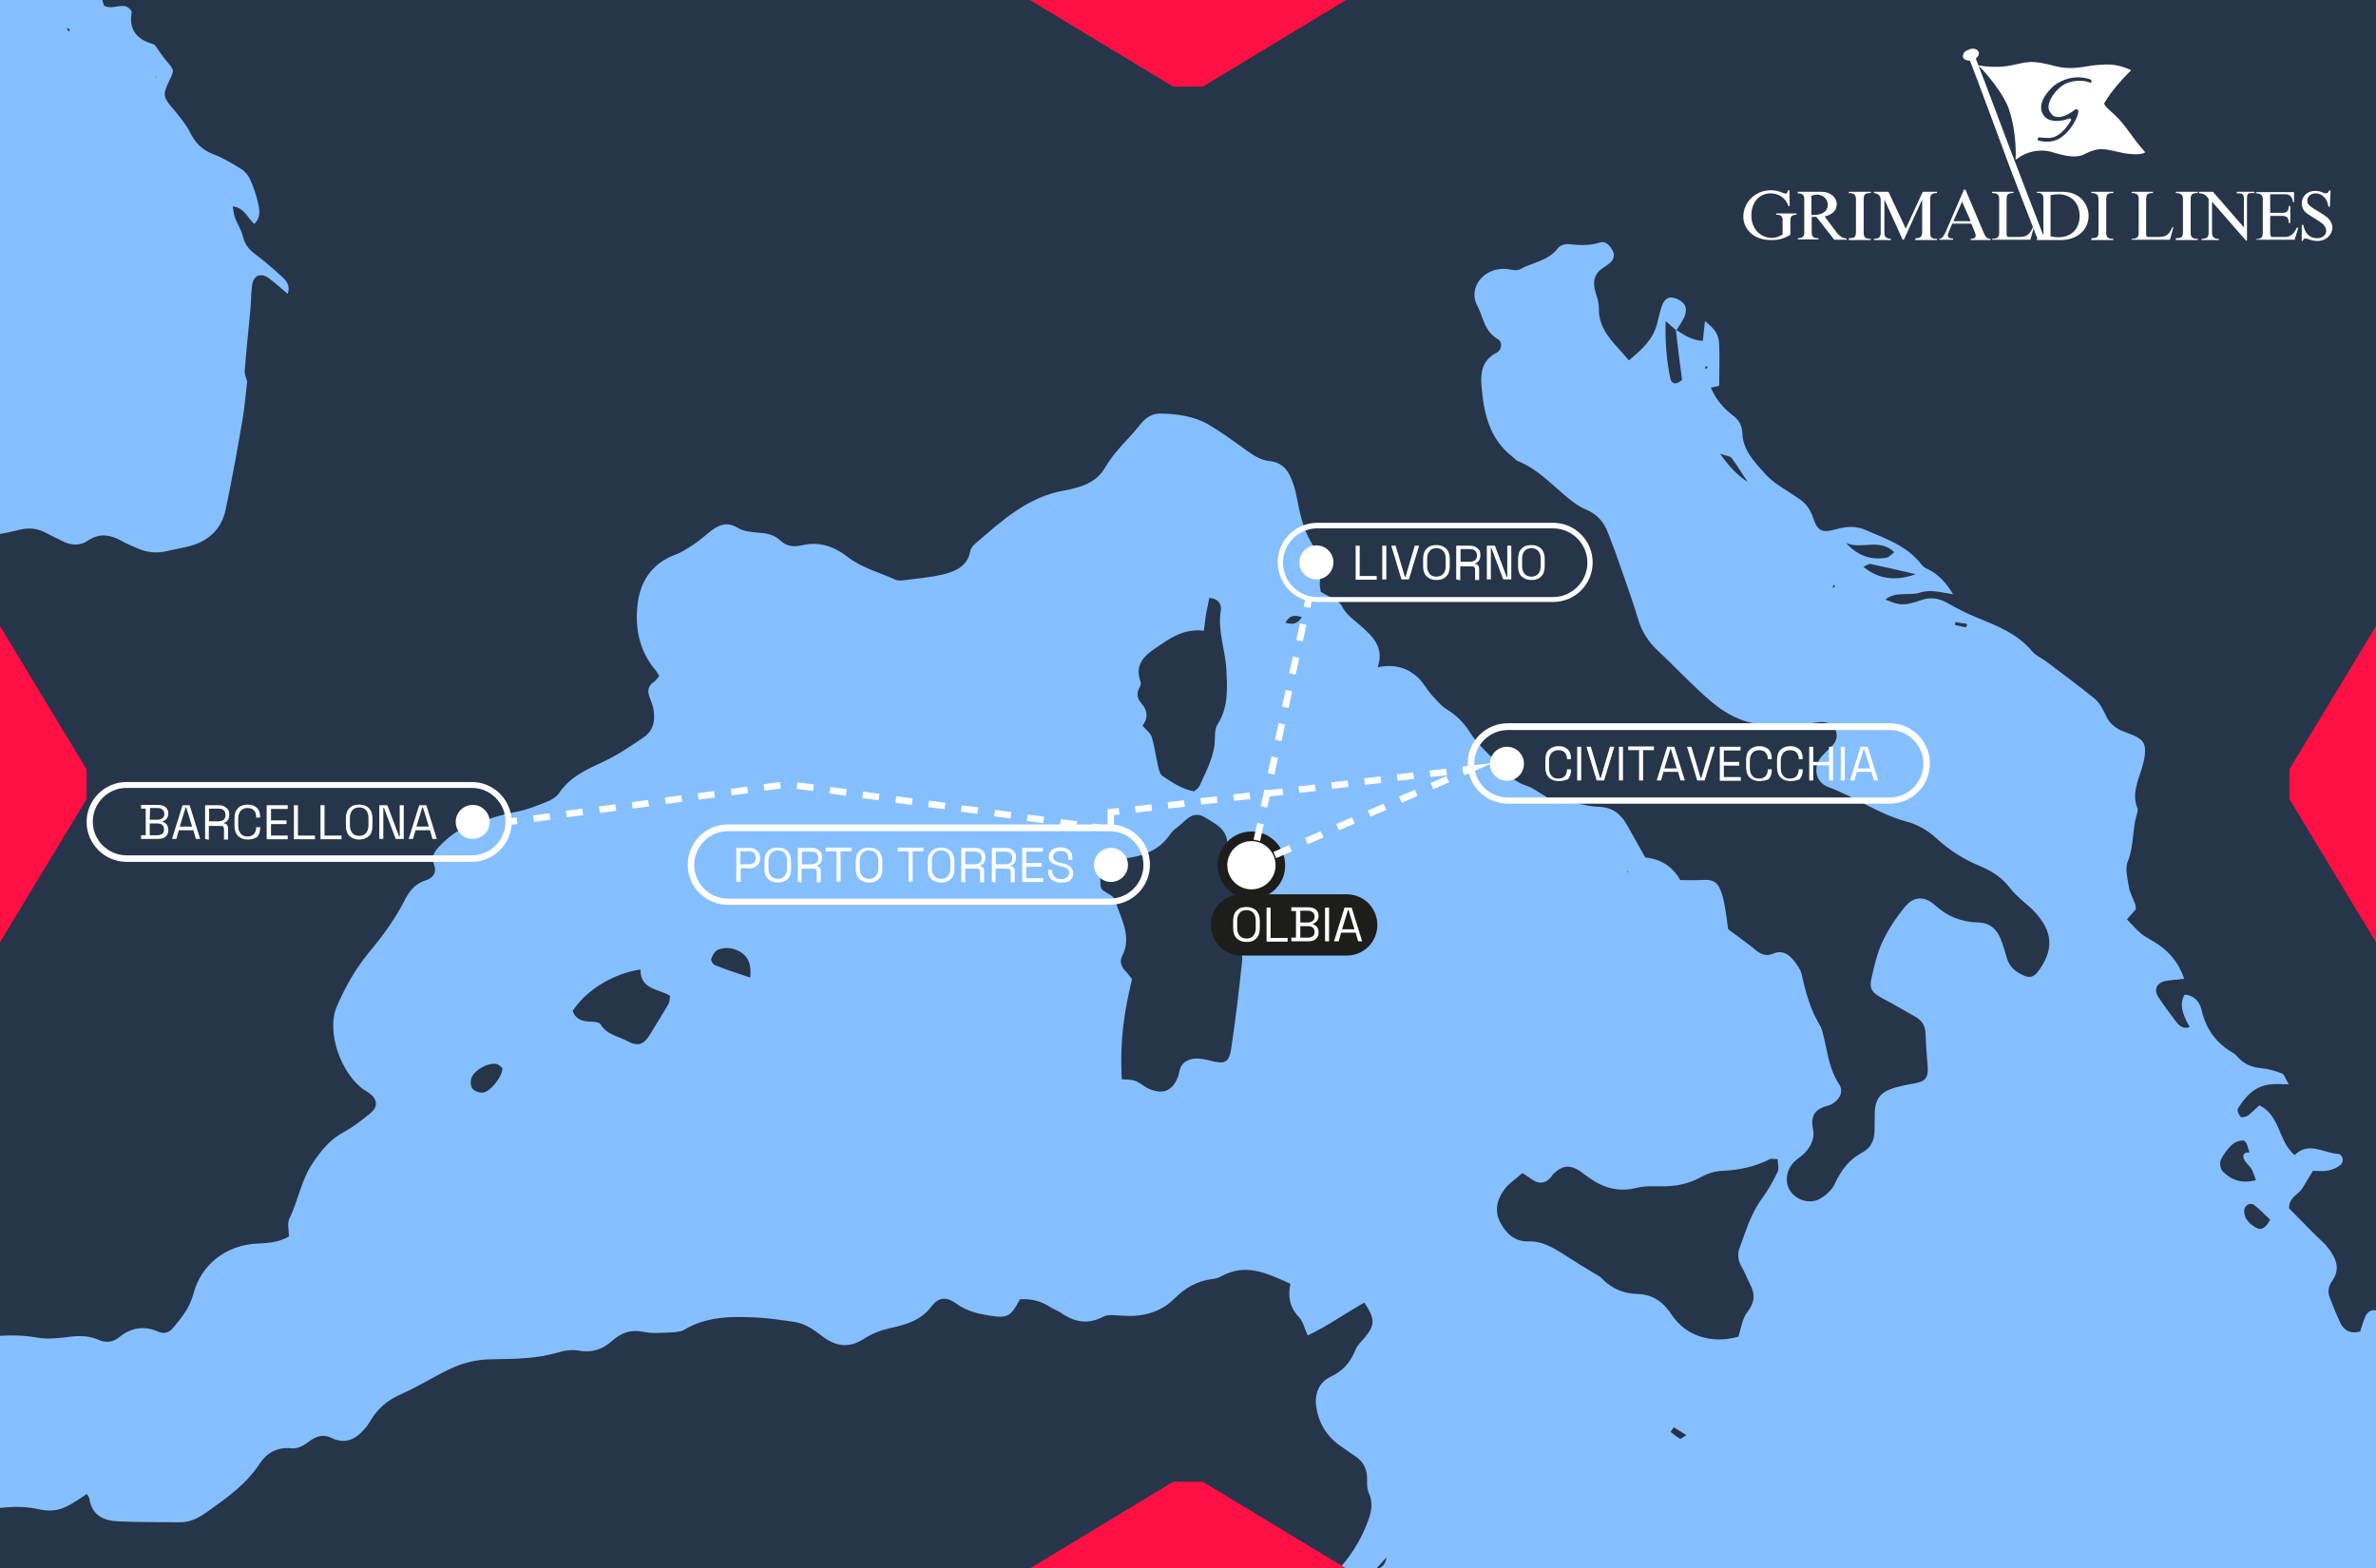
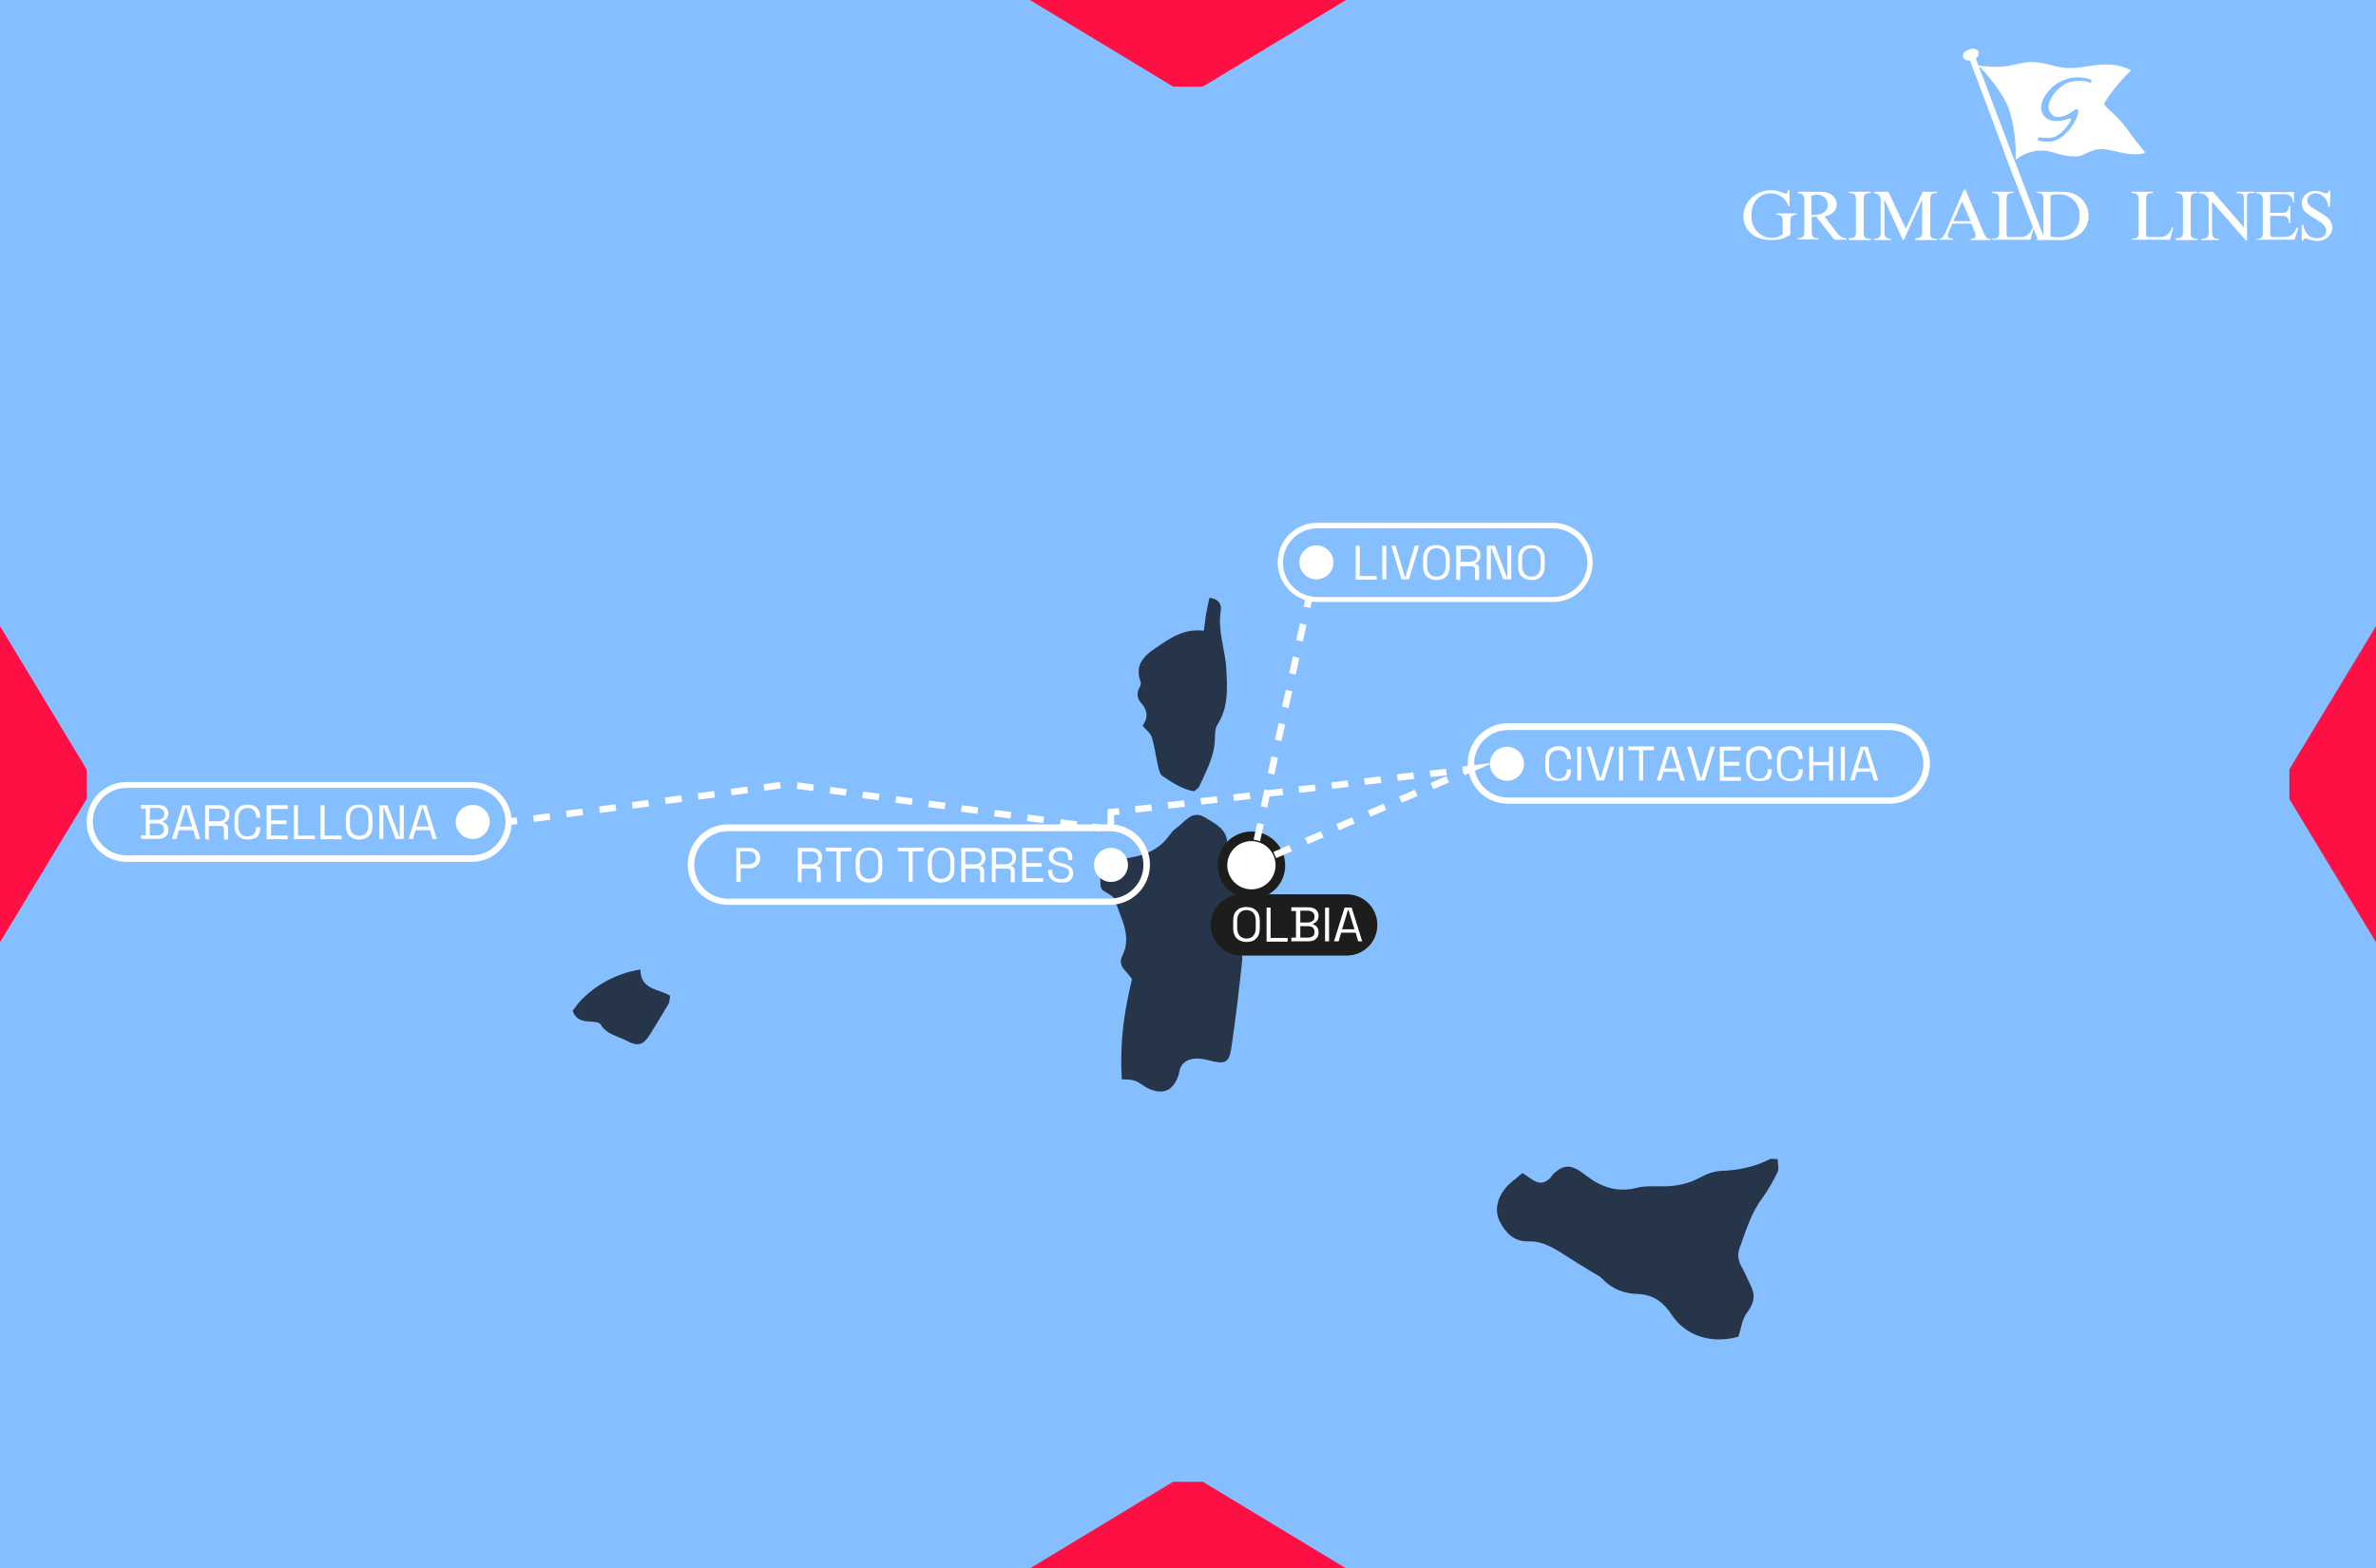
<svg xmlns="http://www.w3.org/2000/svg" xmlns:xlink="http://www.w3.org/1999/xlink" id="Livello_2_00000143581160351502663230000016262359339246547859_" x="0px" y="0px" viewBox="0 0 768 507" style="enable-background:new 0 0 768 507;" xml:space="preserve">
  <rect x="0" y="0" width="768" height="507" fill="#808080" stroke="none" />
  <style type="text/css"> .st0{clip-path:url(#SVGID_00000178909358788321759540000009052873657684475551_);fill:#85BFFF;} .st1{clip-path:url(#SVGID_00000178909358788321759540000009052873657684475551_);} .st2{fill:#263549;} .st3{fill:#1D1D1B;} .st4{fill:#FFFFFF;} .st5{fill:#FF1044;} </style>
  <g id="Livello_3">
    <g>
      <g>
        <defs>
          <rect id="SVGID_1_" width="768" height="507" />
        </defs>
        <clipPath id="SVGID_00000108988210836788285750000006229102493053453989_">
          <use xlink:href="#SVGID_1_" style="overflow:visible;" />
        </clipPath>
        <rect x="-7" y="-6" style="clip-path:url(#SVGID_00000108988210836788285750000006229102493053453989_);fill:#85BFFF;" width="780" height="529.3" />
        <g style="clip-path:url(#SVGID_00000108988210836788285750000006229102493053453989_);">
          <g>
            <g>
-               <path class="st2" d="M619.2,185.6c-6.4,2.4-12.2,1.6-16.9-2.4c1.2-0.5,1.9-1,2.3-0.9C609.3,183.3,613.9,184.4,619.2,185.6 L619.2,185.6z M592.7,190c0.2-0.2,0.3-0.5,0.5-0.7c-0.2-0.1-0.4-0.3-0.4-0.2c-0.2,0.2-0.3,0.5-0.5,0.7 C592.4,189.8,592.7,190,592.7,190L592.7,190z M609.7,180.3c0.8-0.1,1.5-1,2.6-1.8c-4.9-4.7-10.8-0.7-15.6-3 C600.2,179.4,604.5,181.2,609.7,180.3L609.7,180.3L609.7,180.3z M632,201.1c0,0.3,0,0.6-0.1,0.9c1.2,0.3,2.4,0.6,3.5,0.8 c0.2-0.4,0.4-0.5,0.4-0.7c0-0.2-0.2-0.5-0.3-0.5C634.4,201.5,633.2,201.3,632,201.1L632,201.1L632,201.1z M551.7,119.1 c0.1-0.1,0.2-0.3,0.2-0.5c-0.2-0.1-0.3-0.2-0.5-0.3c-0.1,0.3-0.2,0.6-0.3,0.8C551.3,119.1,551.5,119.2,551.7,119.1 L551.7,119.1L551.7,119.1z M725.4,391.3c-0.1,2.7,1.7,4.3,3.7,5.5c1.8,1.1,3.2,0.2,4.7-2.5c-1.8-1.7-3.4-3.4-5.1-4.7 C727.4,388.5,725.5,389.6,725.4,391.3L725.4,391.3L725.4,391.3z M556,146.7c3,4.3,5.7,7,8.9,9.1c-1.7-2.6-3.4-5.3-5.2-7.8 C559.3,147.5,558.2,147.4,556,146.7L556,146.7L556,146.7z M565,155.9L565,155.9c0,0-0.1-0.1-0.1-0.1 C564.9,155.9,565,155.9,565,155.9L565,155.9L565,155.9L565,155.9L565,155.9z M541.7,106.7 C541.7,106.7,541.7,106.7,541.7,106.7C541.7,106.7,541.7,106.7,541.7,106.7C541.7,106.7,541.7,106.7,541.7,106.7L541.7,106.7 C541.7,106.7,541.7,106.7,541.7,106.7z M727.1,372.5c-0.5-1.3-0.8-3.3-1.7-3.7c-1-0.4-3,0.4-3.9,1.2c-1.5,1.4-2.9,3.2-3.7,5.1 c-0.4,0.9-0.1,2.7,0.6,3.5c2.8,2.9,6.2,4.1,10.8,2.9c-0.6-1.5-0.9-2.7-1.5-3.7c-0.7-1.1-1.8-1.9-2.3-3 C724.6,373.3,725.4,372.5,727.1,372.5L727.1,372.5L727.1,372.5z M539.9,122.3c0.4,1.8,1.8,2.3,3.8,0.5 c-0.7-5.2-1.4-10.6-2-16.1c-0.9-0.8-1.8-1.6-3.3-2.9C538.2,110.7,538.7,116.5,539.9,122.3L539.9,122.3L539.9,122.3z M443.6-327c-0.8,0.3-1.5,1.4-1.7,2.3c-0.1,0.5,0.7,1.6,1.3,1.8c1.5,0.5,3.2,0.5,5.6,0.9c-1.2-3.3-2.1-4.8-3.3-5.2h-1.2 C444-327.2,443.8-327.1,443.6-327L443.6-327z M540,462.9c1,0.8,2,1.6,3.1,2.2c0.2,0.1,0.9-0.5,2-1.2c-1.7-1-2.9-1.8-4.1-2.5 C540.7,461.9,540.3,462.4,540,462.9L540,462.9L540,462.9z M727.2,372.5L727.2,372.5C727.1,372.5,727.1,372.5,727.2,372.5 L727.2,372.5L727.2,372.5L727.2,372.5z M374.9-321.8c-2.1,1.1-4.3,2.2-4.2,4.9c1.7,1.8,3.5,3.4,4.8,5.2 c1.5,2.1,2.5,4.4,3.7,6.5c-0.4,1.7-1.3,3.4-1,4.9c0.3,1.8,1.5,3.4,2.5,5.6c-2.8,0-4.9,0.1-6.9,0c-3.6-0.1-4.7,0.4-5.8,3.8 c-0.7,2.2-0.8,4.6-1,7c-0.1,1.2,0,2.4,0,4c-2.2-0.6-4-1.1-5.4-1.4c-3.5,2.1-0.5,5.7-2.9,8.3c-0.7-0.6-1.6-1.1-2.1-1.8 c-0.3-0.4,0-1.2,0.1-1.9c0.5-6.9-3.6-10.9-10.4-10c-3.9,0.5-7.7,1.2-11.5,1.6c-6.9,0.8-9.3,3-10.7,9.9c-0.4,1.8,0,3.9-2.2,5.2 c-0.5-0.4-1.1-0.6-1.4-1.1c-1.8-3.2-4.5-3.6-7.8-3c-2.5,0.5-5.2,0.5-7.7,0.9c-6.6,1-13.3,1.3-19.5,4.2 c-7.7,3.5-10.9,9.2-10.7,17.5c0.1,4.4,1.1,7.6,5.7,8.9c0.3,0.1,0.5,0.6,1.2,1.4c0,1.9,0.2,4.3-0.1,6.7 c-0.1,1.2-0.6,2.6-1.4,3.4c-4,4.1-8.9,7.1-14.1,10.8c0-2.3,0.1-3.8,0-5.3c-0.4-3.5,0.2-6.3,3.5-8.4c1.1-0.7,1.6-2.3,2-3.1 c-2.5-3.7-4.7-6.9-7-10.3H256c-2.3,3.4-3.2,7.1-3.5,11c-1.1,13.5-6.1,25-16.7,33.9c-0.9,0.8-1.5,2-1.9,3.2 c-0.7,1.8-1.1,3.6-1.9,6.4c1.4,0.9,3.2,2,5,3.1c-3.8,1-7.1-1.8-10.8,1.2c4.6,3.4,9.8,5.4,12.8,10.5c-2.4,0.3-3.7-1.4-5.1-2.5 c-3.7-3-7.8-3.4-12.2-2.3c-2.8,0.7-3.2,1.2-3.2,4.5v2.6c-0.7,0.5-1.4,1.2-2.2,1.5c-8,2.9-14.9,7.8-22.1,12.2 c-2.6,1.6-5.3,2.7-8.3,3.4c-5.5,1.3-10.9,2.8-16.2,4.4c-4.4,1.3-6.6,4.4-6.8,9.1c-0.3,7.5-0.7,15.1-1.2,22.6 c-0.1,1.6-0.7,3.4-1.6,4.7c-4,5.8-8.8,10.7-16.1,12.2c-2.7,0.6-5.4,1.5-8.1,2.2c-5.4,1.2-9.4,5.1-14.1,7.7 c-0.7,0.4-1,1.4-1.5,2c-2.6,3.6-1,6.8,1.5,9.9c-1.3,0.9-2.2,1.5-3,2.2c-4.1,4.4-9,4.5-14.3,2.9c-2.7-0.8-5.5-1.1-8.3-1.5 c-3.6-0.5-7.3-1-10.9-1.4c-2.9-0.3-4.8-2-5.9-4.5c-0.5-1.3-0.4-2.9-0.3-4.4c0.1-3.7-1.2-5.1-4.9-5.1c-1.1,0-2.1,0.4-3.2,0.4 c-2.3,0-4.7-0.1-7-0.1c-1.2,0-2.4,0-3.5,0c-0.6,6.6,1.1,12,4.7,16.9c2,2.7,3.1,5.6,3.3,9c0.4,6,1.1,12,1.5,17.9 c0.2,3-3.1,5.7-5.7,4c-3.5-2.2-6.4-1.6-9.8-0.5c-1.2,0.4-2.7,0.7-3.8,0.2c-5.3-2.3-9.1-0.2-12.5,3.8c-0.2,0.3-0.8,0.2-1.7,0.4 c-0.8-0.8-1.9-1.8-2.8-2.9c-2.4-3-4.7-6.1-7.1-9.2c-1.3-1.7-3.1-2.7-5.1-2.1C16.7-56.4,11-56.8,8.6-51 c-2.6,0.2-5.1,0.9-7.3,0.5c-7-1.2-13,2-19.3,3.9c-1.4,0.4-2.8,1.1-4.1,1.9c-2.3,1.4-3.3,4-2.6,6.7c0.6,2.6,2.6,3.1,4.9,3.3 c2,0.2,4.2-0.5,6.1,1.2c-1.4,1.3-2.5,2.3-3.7,3.4c2.2,1.5,5.6,0.5,5.4,4.3c-2.5,2.4-6.9,0.7-9.2,4.3c0.7,0.6,1.2,1.4,1.9,1.7 c2.7,1.2,4.4,3.1,5.7,5.9c1.7,3.9,2.4,4.1,6.5,2.2c3.4-1.5,6.4-2.4,9.6,0.4c0.7,0.7,2,1,3,1.1C11.1-9.6,15.9-7.3,20.3-4 c3.1,2.3,6.5,3.4,10.4,2.2c0.5-0.2,1.2,0.1,1.9,0.2c0.4,1.3,0.7,2.5,1,3.4c3,1.8,6.9-1.9,9,2c-1,5.2,1.1,8.7,6.4,10.3 c0.4,0.1,0.8,0.3,1.1,0.5c1.3,1.8,2.4,3.6,3.8,5.2c2.4,2.9,2.5,2.8,0.9,6.1c-2.3,4.9-2.2,5.4,1.5,9.7c1.9,2.3,3.9,4.7,5.2,7.3 c1.6,3.3,3.8,5.5,7.3,6.9c3.2,1.2,6.2,3,9.1,4.8c1.2,0.7,2.3,2,2.9,3.3c1.1,2.3,1.9,4.8,2.5,7.3c0.6,2.4,1.2,4.9-1.1,7.2 c-2.3-2-3.1-5.2-7-5.7c0.3,1.6,0.4,2.7,0.8,3.8c0.8,2,2,3.8,2.5,5.9c0.6,2.5,1.9,4.2,3.9,5.7c3.1,2.3,6.1,4.9,8.9,7.5 c1.3,1.2,2.6,2.7,1.7,5.4c-2.4-2-4.2-3.7-6.3-5.2c-2.5-1.7-4.8-0.7-5.2,2.3c-0.4,2.8-0.3,5.6-0.6,8.4 c-0.6,6.4-1.3,12.9-1.8,19.3c-0.1,1.2,0.5,2.4,0.8,3.6h0c-0.5,3.9-0.8,7.7-1.4,11.6c-1.7,10-3.5,20-5.6,29.9 c-1.3,6-5.3,9.8-11.1,11.5c-2.5,0.7-5.1,1.1-7.6,1.7c-3.5,0.9-6.9,0.5-10.1-1c-1.6-0.7-3.2-1.3-4.7-2.2 c-3.6-2-7.2-2.7-10.9-0.2c-2.7,1.9-5.7,1.6-8.6,0.1c-1.5-0.8-3.1-1.5-4.6-2.3c-2.7-1.5-5.4-2.1-8.7-1.3 c-4.8,1.2-9.7,2-14.6,2.8c-3.4,0.5-7,1.2-10.2,0.6c-10.4-1.9-20.7-4.2-31-6.5c-1-0.2-2-0.7-3-1.3c-2.2-1.3-4.3-1-6.8-0.6 c-5.3,1-10.6,1.6-16,1.9c-4.7,0.2-9.5-0.1-14.2-0.3c-3.6-0.2-7.6,0.1-10.3-2.9c-5.3-5.8-12.1-4.2-18.7-4 c-0.6,0-1.2,0.5-1.7,0.9c-2.6,2-5.2,3.9-7.5,6.1c-1,0.9-1.9,2.5-2,3.8c-0.2,2.6-1.6,3.8-3.7,4.9c-2.7,1.5-5.5,2.4-8.7,1.7 c-2.2-0.5-4.5-0.8-6,1.1c-1.6,1.9-3.5,3.1-5.5,4.4c-4.4,2.8-4.8,7.1-1.8,11.5c1.6,2.3,2.9,4.8,4,7.3c0.7,1.7,0.7,3.7,1.1,6.1 c2.1-1.1,3.6-1.9,5.3-2.7c0.6,3.7,1.6,6.8,1.4,10c-0.1,2.9,1.4,6.1-0.9,8.7c-2.9,3.3-2.8,7.1-2,11c1.8,8.9,3.4,17.8,5.4,26.7 c1.1,4.9,2,9.7,0.3,14.6c-0.8,2.2-0.7,4.2,1.4,5.8c-4.1,5.8-6.1,12.2-6.9,18.8c-0.4,3.7-1.1,7.2-2.5,10.6 c-0.9,2.2-1.6,4.5-2,6.8c-0.6,3.3-2,6.1-4.1,8.7c-1.7,2.2-3.8,4.4-4.5,7c-1.7,6-2.7,12.2-3.9,18.3c-0.5,2.6,0.1,4.8,2.8,5.8 c3.1,1.1,4.3,3.3,4.6,6.4c0.1,1,0.7,2,1.2,3.4c3.8-0.9,7.5-1.7,11.7-2.6c-0.3,1.9-0.8,2.9-0.6,3.9c0.6,4.8,0.2,9.4-1.5,14 c-0.4,1.1-0.3,2.6,0,3.8c2,10.3,0.7,20.2-2.8,29.9c-0.4,1-0.1,2.3-0.1,4c1.9-0.5,3.3-1,4.7-1.3c2.1-0.5,4.2-1.5,6.3-1.3 c4.9,0.4,9.9,0.9,14.7,2.2c3.4,0.9,6.4,1,9.3-0.9c4.5-2.9,9.5-3.7,14.6-4.6c9.9-1.7,16.5,3.1,22.8,9.4c1.8,1.8,3.2,4.1,3,6.9 c-0.1,1,0.2,2.5,0.8,3c3.4,2.5,4.6,6,5.1,10c0.1,0.6,0.5,1.2,0.9,1.7c3.4,5.3,8.7,8.3,14.2,10.9c2.8,1.3,4.9,0.4,6.8-2 c1.8-2.2,3.8-4.2,5.1-6.6c2.8-5.5,7.5-7.6,13.1-8c4.1-0.3,7.4-1.9,10.3-4.8c1.3-1.3,3.1-2.6,4.8-2.9 c7.7-1.4,15.4-2.3,23.2-0.9c2.7,0.5,5.6,0.3,8.3,0c3.9-0.5,7.7-1,11.5,0.7c2.4,1.1,4.8,0.8,6.7-0.8c3.9-3.2,8.1-3.8,12.7-1.8 c1.8,0.8,3.4,0.3,4.7-1.2c2.8-3.3,5.4-6.5,6.6-11c2.5-9.6,10.7-15.9,20.8-16.3c3.5-0.2,6.9-0.4,10.1-2.3 c0-1.9-0.6-4.1,0.1-5.7c2.9-5.8,3.8-12.4,7.5-17.9c2.8-4.2,5.8-7.9,10.4-10.3c3-1.6,5.7-3.8,8.4-6c2.5-2.1,2.2-4.4-0.4-6.4 c-0.5-0.4-1.1-0.7-1.6-1c-7.5-5.1-12.5-18.8-8.9-27.1c2.6-6.1,6-12.1,10.2-17.2c4.3-5.2,8.3-10.5,11.4-16.5 c1.6-3.2,3.4-5.9,7.1-7c2.2-0.7,3.7-2.4,2.7-5c-1.1-2.7,0.2-4.5,2-6.3c2.7-2.8,5.7-5.1,9.5-6.4c4.9-1.7,9.7-3.5,14.8-4.4 c3.4-0.6,6.6-1.9,9.9-3.2c1.6-0.6,3.3-1.6,4.2-2.9c3.6-5.4,9.1-7.7,14.6-10.3c4.4-2.1,8.6-4.9,12.7-7.7 c3.2-2.2,3.9-5.5,3.2-9.2c-0.2-1.3-0.8-2.5-1.2-3.7c-0.8-2-0.6-3.8,1.4-5.1c0.7-0.5,1.1-1.2,1.7-1.9c-0.6-0.9-1-1.7-1.6-2.3 c-4.8-5.9-6.2-13-5.5-20.1c0.7-7.7,4.4-13.9,12.3-16.8c2.2-0.8,4.2-2.2,6.2-3.5c2-1.3,3.7-3,5.6-4.4c2.6-1.9,5.1-2.7,8.3-0.8 c1.9,1.2,4.5,1.4,6.8,1.6c2.7,0.2,5,0.6,7.1,2.6c2,1.9,4.4,2.1,7.2,1.4c5.3-1.2,10.2,0.5,14.3,3.7c4.7,3.7,10.4,5.1,15.6,7.5 c0.7,0.3,1.7,0.3,2.6,0.2c4.3-0.6,8.6-0.9,12.8-1.9c4-1,7.9-2.6,8.8-7.5c0.2-1,1-2,1.8-2.6c8.5-7.3,16.7-14.9,28.4-17 c5-0.9,10.5-2.4,13.3-7.3c3.1-5.4,7.7-9.3,11.4-14c1.7-2.2,3.9-3.7,6.6-3.6c5.4,0.1,10.8,0.8,15.6,3.6c4.1,2.4,7.9,5.2,11.8,8 c2.5,1.8,4.9,3.5,8.1,3.8c3.1,0.3,5.2,2.2,6.4,4.8c1,2.1,1.7,4.4,2.1,6.7c1,5.1,2,10.2,4.7,14.7c2.4,4,3.4,8.4,2.8,13.1 c-0.1,1.2,0.3,2.5,0.3,2.9c2.8,1.8,5.8,2.6,6.8,4.6c1.5,2.9,3.8,4.4,6,6.3c3.7,3.3,7.9,6.9,5.6,13.5c5.4-1.1,9.8,0.1,13.4,3.7 c1.5,1.5,2.5,3.5,3.9,5.1c1.6,1.7,3.1,3.6,5,4.8c3.3,2,5.7,4.5,7.7,7.7c1,1.6,2.3,3.1,3.6,4.5c2.3,2.5,4.9,4.8,7.2,7.4 c2,2.3,4.2,4.1,7.3,5.1c2.2,0.7,4.1,2.3,6.1,3.4c1.3,0.8,2.7,2.4,3.7,2.2c4.7-1,8.9,1.1,13.4,1.2c4.5,0.1,7.3,2.3,9.3,5.9 c2,3.6,4,7.1,5.9,10.5c5.1,0.5,8.9,3,11.3,7.3c2,0,4.1,0.1,6.2,0c4.5-0.3,5.9,0.3,7.3,4.6c1.1,3.6,1.4,7.5,2,11.3 c2.9,2.2,6.1,4.4,9.1,6.9c1.7,1.3,3.3,1.9,5.4,1c3-1.3,5.1,0.2,6.8,2.3c1,1.3,2.1,2.9,2.5,4.5c1.2,5.7,2.8,11.3,5.8,16.3 c0.8,1.3,1,2.8,1.4,4.3c1.2,5,1.8,10.2,4.8,14.7c1.5,2.2,0.5,4.7-1.8,6.2c-0.5,0.4-1.1,0.7-1.7,0.8c-4,1-5.8,3.1-4.9,7.5 c0.7,3.4-0.9,6.3-3.5,8.6c-0.8,0.7-1.8,1.3-2.5,2c-2.7,2.7-3.2,6.6-1.4,9.4c2,3.1,6.4,4.5,9.7,2.6c1.9-1.1,3.9-2.9,4.8-4.9 c2-4.3,4.6-7.8,8.8-10c2.8-1.5,3.9-3.9,4-6.9c0-2.2,0.1-4.3,0.1-6.5c0.1-3.4,1.7-5.9,4.8-7c2.6-1,5.4-1.5,8.1-2 c3.4-0.6,4.4-1.8,4.2-5.2c-0.3-3.6-0.6-7.3-0.7-10.9c-0.1-2.4-1.1-4.1-3.1-5.3c-3.5-2-7.1-4.1-10.7-6 c-3.4-1.8-4.5-3.1-3.7-6.5c0.9-4,1.8-8.1,3.5-11.7c1.9-4.1,4.4-7.9,7.3-11.4c2.8-3.5,6.3-3.6,9.6-0.7c4,3.7,8.7,5.6,14.1,5.7 c3.7,0.1,6,2.1,7.3,5.4c0.8,2,1.4,4.1,2,6.2c0.9,3,3.1,4.6,5.8,5.7c1.5,0.6,2.9,0.3,4-1.1c5.5-7.2,5.2-13.1-0.9-19.7 c-1.3-1.4-2.9-2.6-4.3-3.9c-1.2-1.2-2.6-2.3-3.6-3.7c-2.4-3.2-5.5-5.3-9.2-6.9c-5.4-2.2-10.3-5.2-14.7-9.3 c-2.6-2.4-6.1-4.4-9.5-5.3c-9.1-2.4-16.7-8-25.4-11.2c-4.3-1.6-5-6.7-1.9-10.1c1-1.1,2.2-2.1,3.2-3.2c1.2-1.3,1.9-2.9,1.2-4.8 c-0.8-2.1-2.5-2.9-4.6-2.9c-1.5,0-3,0.5-4.4,0.6c-1.9,0.2-3.8,0.3-5.6,0.3c-1.5,0-3-0.2-4.5-0.1c-8.3,0.8-15.4-2.4-21.4-7.6 c-5.9-5-11.2-10.8-16.9-16.1c-3.1-2.9-5.3-6.2-6.5-10.3c-1.4-4.8-3.1-9.4-4.7-14.1c-1.6-4.7-3.3-9.4-5.1-14 c-1.3-3.3-3.4-5.8-6.9-7.3c-2.7-1.1-5.2-3.1-7.5-5.1c-4.6-3.9-8.8-8.3-14.6-10.6c-0.8-0.3-1.3-1.1-2-1.6 c-6.9-5.4-8.9-13.1-9.7-21.2c-0.5-4.8-0.6-9.6,4.8-12.3c1.7-0.9,1.9-3.5,0.3-4.4c-4.1-2.3-4.6-6.6-6.3-10.2 C474,93.2,479.7,86,487.4,87c1.2,0.2,2.8,0.6,3.8,0.1c4.1-2.3,9.2-2.7,12.3-6.8c0.6-0.9,2.3-1.5,3.4-1.4 c3.5,0.4,6.8,0.6,10.2-0.5c1.9-0.6,3.2,0.9,4.1,2.5c1,1.8,0.3,3.3-1.3,4.5c-0.5,0.4-1.1,0.8-1.6,1.1c-3,1.9-3.6,4.6-2.6,7.9 c0.5,1.6,1.1,3.4,1.1,5.1c-0.2,7.6,5.4,11.7,9.7,17c4.2-3.5,7.8-6.7,9.1-11.8c0.5-1.9,0.9-3.8,1.5-5.6c1-2.8,2.5-3.5,4.9-2.5 c2.7,1.2,3.6,3,2.5,5.7c-0.7,1.6-1.7,3-2.6,4.4c2.5,1.6,4.9,3.3,8.5,3.5c0.2-2.2,0.5-4.1,0.7-6.4c3.4,2.7,4.5,4.4,4.6,7.6 c0.2,4.4,0,8.8,0,13.3c-0.7,0.2-1.6,0.4-2.7,0.6c1.7,3.9,4.1,6.7,7,8.9c2.1,1.5,3.1,3.3,3.2,6c0.2,5.3,3.9,9.1,7,12.6 c3,3.5,7.4,5.7,11.3,8.4c2.2,1.5,3.6,3.4,4.5,6c1.5,4.6,2.9,5.2,7.8,3.8c3.3-0.9,6.3-1,9.4,0.4c6.5,2.8,13.3,5.1,17.9,11.1 c0.5,0.7,1.3,1.2,2.1,1.5c3.6,1.8,6.1,4.7,8.1,8.1c-3.6-0.5-7.2-1.7-10.8-0.5c-3.4,1.1-7.5-0.6-11.1,2.2 c4.6,1.9,5.8,2.2,11.6,0.2c3.2-1.1,5.8-0.6,8.6,1c3,1.7,6.1,3.3,9.3,4.6c6.6,2.7,13.2,5.2,18,11c1.1,1.3,2.8,2,4.2,3 c5.3,4,10.7,8,15.9,12.2c1.6,1.3,2.7,3.4,3.6,5.3c1.1,2.6,3,4.2,5.4,5.2c1.2,0.5,2.4,0.9,3.6,1.4c3.1,1.4,4,2.7,3.7,6 c-0.1,1.5-0.5,3-0.9,4.4c-1.3,4.3-3.4,8.5-1.5,13.2c0.2,0.5,0,1.3-0.2,1.9c-1.5,4.9-0.9,10.2-2.9,15.2c-1,2.3-0.1,5.5,0.3,8.2 c0.3,1.9,1.3,3.6,2,5.5c0.2,0.6,0.2,1.2,0.3,1.8c-0.9,1-1.7,2-2.9,3.3c1.7,1.7,3.1,3.4,4.7,4.7c1.7,1.3,3.7,2.2,5.5,3.5 c3.8,2.6,6.6,6,8.3,11c-2.3,0.3-4.2,0.4-6,0.7c-2.9,0.6-3.9,2.8-2.3,5.3c1.8,2.7,3.7,5.3,5.7,7.9c1,1.3,2.4,2.5,4.4,1.7 c-2.7-4.5-3.3-8-1.6-10.5c3,0.3,4.8,2.3,5.4,4.9c1.4,6.3,4.8,10.9,10.4,14.1c0.5,0.3,1,0.9,1.4,1.3c2,2.2,4.4,3.2,7.4,3.5 c2.3,0.2,4.7,0.9,6.8,1.7c0.8,0.3,1.1,1.8,2.2,3.5c-2.4,0-3.9-0.1-5.3,0c-5.3,0.3-8.5,3.6-11.1,7.8c-0.4,0.6,0.2,2,0.8,2.7 c0.2,0.3,1.7,0.1,2.3-0.3c1.3-1,2.5-2.2,3.8-3.4c6.8,3.3,6,11.5,11.4,16.1c4.5-4.5,9.2-0.7,14-0.4c1.6,0.1,2.1,2.6,0.8,3.6 c-1.1,0.9-2.6,1.5-4,1.8c-1.6,0.3-3.4,0.1-4.9,0.1c-1.4,2.3-2.4,4.1-3.6,5.9c-1.3,1.9-4.1,2.6-4.1,6.2 c2.8,2.8,5.9,6.1,9.1,9.2c1.2,1.2,2.6,2.3,3.6,3.7c2.5,3.3,4,6.7,1.2,10.6c-1.2,1.7-1.5,3.6-0.7,5.5c1.1,2.8,2.2,5.7,3.5,8.3 c1.2,2.3,3.3,3.4,6.3,2.5c0.5-1.5,0.9-3.2,1.6-4.7c1-2.4,3.5-3,5.1-0.8c0,0.1,0.1,0.1,0.1,0.2v-752.6h-65.6 c-0.8,0.8-1.6,1.6-2.3,2.5c-3.1,3.7-7.3,6-11.4,8.4c-1.6,0.9-3.6,1.6-4.7-0.1c-1.8-2.7-4.1-2.6-6.8-2.6 c-2.4-0.1-4.7-0.7-7-1.1c-3.8-0.6-6.1-2.8-7.3-6.5c-0.1-0.2-0.1-0.4-0.2-0.6h-61.3c-0.3,0.3-0.6,0.6-0.9,0.9 c-1.6,1.8-2.9,3.8-4.7,5.3c-2.7,2.4-5.5,5.1-8.8,6.4c-5.2,2.1-10.7,3.5-16.1,4.5c-5,0.9-9.6,2.6-14.1,4.6 c-4.4,1.9-8.7,3.7-13,5.8c-4.2,2-7.9,1.6-11.5-1.2c-1.2-0.9-2.3-2-3.5-2.9c-4.4-3.2-8.8-6.2-14.8-5.1c-3.3,0.6-5.7-1.2-7.1-5 c3.7-2,7.2-3.9,10.5-5.7c-0.2-2.6-0.4-5.2-0.6-7.7h-13.3c-0.6,2-0.7,4-1,5.8h-9.4c-1.4-3.1-4.7-2.9-7.9-2.7 c-1.8,0.1-2.6,1.4-2,3.3c0.2,0.8,0.6,1.5,1,2.6c-4.9,1.5-8.8,4-12.5,7c-1.1,0.9-2.8,1.3-4.2,1.5c-4.8,0.6-9.2,1.7-12.2,6.1 c-1.3,1.8-3.4,3.1-5.2,4.7c-1.3-0.5-2.7-0.7-3.8-1.3c-2.4-1.4-4.9-1.6-7.5-0.7c-1.6,0.6-3.6,1.2-4.6-0.9c-1-2.1,1-3,2.1-4.2 c0.9-0.9,2-1.7,2.7-2.8c0.9-1.2,1.9-2.4,2.3-3.8c1.5-4.8-1.4-7.8-6.1-6.2c-2.8,0.9-4.9,0.6-7.3-0.8c-2-1.2-4.4-2.7-6.5-2.5 c-4.7,0.3-8.1-1.8-11.4-4.3c0-0.3,0-0.5,0-0.8h-34.2c0,0.2,0.1,0.4,0.1,0.6c0.2,2.2-0.3,3.8-2.3,4.8h0L374.9-321.8z M41-85.5 h-0.6c-0.1,0.2-0.3,0.4-0.2,0.6c0,0.2,0.3,0.2,0.5,0.4C40.7-84.9,40.9-85.2,41-85.5L41-85.5L41-85.5z M286.2-274.2 c-0.8,0.1-1.6,0.2-3.2,0.4c1.2,0.6,1.7,1,1.9,0.9C285.4-273.2,285.8-273.7,286.2-274.2L286.2-274.2L286.2-274.2z M275.5-273.3 c-1.2,1.3-4.1-0.2-4.4,3.7c2-0.9,3.6-1.6,5.2-2.3C276.1-272.3,275.8-272.8,275.5-273.3L275.5-273.3L275.5-273.3z M50.3,24.6 l-0.1,0.4l0.3-0.1L50.3,24.6z M52.7-73.2c0.3,0,0.6-0.4,0.9-0.7c-0.3-0.2-0.6-0.7-0.9-0.7s-0.6,0.4-0.9,0.7 C52.2-73.6,52.5-73.1,52.7-73.2L52.7-73.2L52.7-73.2z M256.7-253.7c0.5,0.3,1.8,0,2.2-0.5c1.3-1.3,1.7-2.9-0.2-5 c-0.9,1.2-2,2.1-2.6,3.3C255.8-255.4,256.2-254,256.7-253.7L256.7-253.7L256.7-253.7z M300-276.2c-0.3-0.1-0.7-0.5-1-0.4 c-0.3,0.1-0.5,0.6-0.7,0.9c0.3,0.1,0.8,0.5,1,0.4C299.6-275.4,299.8-275.9,300-276.2L300-276.2L300-276.2z M573.1,612.8 c-1.6-4.2-3-8.6-3.9-13c-2-10.6-3.2-11.8-14.2-13.4c-5.8-0.8-11.4-2.4-15.8-6.7c-1.1-1-2.4-1.9-3.8-2.3 c-4.8-1.4-9.5-2.9-14.4-3.7c-3.4-0.6-6.8-0.9-10-2.5c-2.4-1.3-5-1.2-7.5-0.3c-1.4,0.5-2.9,1.1-4.3,1.4 c-9.8,2.2-19.3,2.1-27.7-4.6c-2.1-1.7-4.8-2.8-7.5-3.7c-5.1-1.8-10.3-3.3-15.4-4.8c-2.1-0.6-3.4-1.7-3.6-4 c-0.2-1.7-0.3-3.4-0.6-5.1c-0.9-4.6-2.5-5.4-6.6-3c-0.9,0.5-1.8,0.9-3,1.4c-1.3-2-2.5-3.7-3.9-5.6c-6,1.3-10.5-1.1-14.2-5.6 c-6-7.3-5.1-14.4,3-19.4c9.8-6.1,17.5-13.9,21.9-24.7c1.4-3.5,2.6-6.8,0.8-10.6c-0.6-1.3-0.5-3-0.5-4.5c0-3-1.1-5.5-3.6-7.2 c-1.8-1.2-3.5-2.4-5.2-3.6c-4.5-3.2-7-7.6-7.7-12.9c-0.5-3.8,1-7.6,4.6-9.3c4.1-1.9,6.5-4.7,8.1-8.7c0.6-1.5,2-2.8,3.1-4.1 c3.3-4.1,3.3-5.9-0.2-11.2c-6,3.3-11.7,7.5-18.3,10.6c-1.1-2.3-1.5-4.6-2.9-6c-2.9-3.1-3.6-6.6-2.7-10.7 c-7.5-3.4-14.4-6.8-22.4-2.4c-0.9,0.5-2,0.8-3.1,0.9c-4.7,0.6-8.6,2.9-11.9,6.2c-4.8,4.8-10.7,6.1-17.3,5.6 c-1.9-0.1-4.2-0.5-5.7,0.3c-5.1,2.7-9.5,1.8-13.9-1.3c-1.1-0.7-2.3-1.1-3.4-1.8c-3-2-6.3-2.7-9.7-2.5c-3,5.6-4,6.2-9.7,5.3 c-3.8-0.6-7.5-1.4-10.9-3.9c-3.2-2.3-5.7-2.1-8,0.9c-3.3,4.4-7.9,5.8-12.8,6.9c-3.2,0.7-6.1,1.7-8.9,3.5 c-4.8,3.1-9,2.8-13.7-0.8c-2.8-2.2-5.6-4.1-9.1-4.6c-4.1-0.6-8.1-1.2-12.2-1.4c-8-0.4-16-0.4-23.3,4c-1,0.6-2.5,0.7-3.7,0.8 c-3.2,0.1-6.5,0.5-9.6-0.2c-4.1-0.8-7,0.4-10,3c-3,2.7-6.5,3.9-10.8,3.1c-2.2-0.4-4.8,0-7,0.7c-6.9,2-14.1,2-21.2,2.1 c-5,0.1-9.4,1.2-13.7,3.3c-5.2,2.5-10.2,5.7-15.5,8c-4.4,1.9-7.6,4.7-10,8.8c-0.5,0.9-1.2,1.8-1.9,2.6 c-2.8,3.2-6.2,4.8-10.4,2.8c-3-1.5-5.2-0.6-7.7,1.3c-1.4,1.1-3.6,2.2-5.2,2c-4.8-0.6-8.3,1.6-10.5,5 c-4.4,6.7-10.6,11-16.9,15.5c-2.8,2-5.4,3.4-8.8,3.4c-6.7-0.1-13.3,0-20-0.3c-4.6-0.2-8.5-1.9-9.3-7.3 c-0.1-0.6-0.6-1.1-0.8-1.6c-7.3,5.1-10,6.2-16,4.9c-6.5-1.4-12.9-0.4-19.1,0.8c-15.2,2.8-30.5-6.1-34.9-20.9 c-0.5-1.6-1.2-3-2-5c-4.8,1.8-9,3.3-13.1,5.2c-1.4,0.6-2.6,2.3-3.2,3.8c-1.7,4.2-3.4,8.4-4.5,12.8 c-3.4,13.4-9.8,25.3-16.4,37.3c-2.2,3.9-5,7.5-7.7,11.2c-2.4,3.2-6.4,4.3-9.6,6.4c-9,6.1-19,10.1-29,14.3 c-4.2,1.8-8.7,4.7-11.3,8.3c-4.3,5.8-9.2,10.8-14.4,15.8c-3.7,3.6-5.6,7.9-4.9,12.8c0.7,5.5-1.4,9.9-4.8,13.5 c-4,4.1-6.7,8.9-9.2,14c-0.9,1.8-1.5,3.6-2,5.4h755.1C577.7,620.7,574.9,617.2,573.1,612.8L573.1,612.8L573.1,612.8z M433.2,538.3c-0.2,2.3,1.5,4.5,3.5,4.5c1.9,0,4.1-2.1,4.2-4.1c0.1-1.7-1.6-3.4-3.7-3.6C435.1,534.9,433.4,536.3,433.2,538.3 L433.2,538.3L433.2,538.3z M-18.9-317.9c-1.5,3-4.6,5.2-4.6,8.9c0,0.4,0.1,0.9,0.2,1.3c0.4,1.9,2.2,2.7,3.9,1.8 c5.9-3.1,7.8-8.7,5.4-15.6C-16.6-321.5-17.9-319.8-18.9-317.9L-18.9-317.9L-18.9-317.9z M444.5,507.4L444.5,507.4 C444.5,507.3,444.5,507.4,444.5,507.4L444.5,507.4L444.5,507.4L444.5,507.4z M415.5,201.3c2.4,0.7,3.9,0.4,5.3-1.8 C418.4,198.7,416.8,198.9,415.5,201.3z M448.2,503.4c-1.8,1.9-2.7,3-3.6,4C446,506.9,447.6,506.6,448.2,503.4z M22.1,9.1 c-0.2,0.1-0.3,0.2-0.5,0.2c0.2,0.3,0.3,0.5,0.5,0.8c0,0,0.3-0.1,0.5-0.2C22.4,9.6,22.3,9.3,22.1,9.1L22.1,9.1L22.1,9.1z M525.9,281.6l0.1,0.4l0.3-0.3L525.9,281.6L525.9,281.6z M152.4,348.4c-0.4,1-0.3,2.7,0.3,3.5c0.6,0.8,2.2,1.4,3.3,1.3 c2.3-0.1,6.4-5,6.4-7.9c-0.5-0.4-1.2-1.3-2.1-1.4C157.5,343.6,153.4,345.9,152.4,348.4L152.4,348.4z M231.9,307.1 c-0.9,0.5-1.7,1.8-2,2.9c-0.2,0.5,0.6,1.8,1.2,2c3.5,1.4,7.1,2.6,11.4,4c0.4-4.2-0.5-6.6-3.2-8.3 C237,306.4,234.4,306,231.9,307.1L231.9,307.1L231.9,307.1z" />
              <path class="st2" d="M402.4,284.1c-0.9-3.1-1.5-6.2-4.1-8.6c-0.9-0.8-1.5-2.2-1.6-3.4c-0.5-4.4-4.1-5.9-7.1-7.8 c-4.4-2.7-6.6,1.5-9.4,3.4c-0.9,0.6-1.6,1.5-2.2,2.3c-3.7,5.3-9.2,6.9-15.1,7.6c-7,0.8-7.5,1.2-7.2,8.5c0,0.6,0.4,1.2,0.5,1.5 c1.6,1.2,3.8,2,4.2,3.3c1.7,5.8,5.6,11.5,2.4,18c-0.9,1.7-0.6,3.3,0.8,4.8c0.9,0.9,1.6,2,2.3,2.8c-1.9,8.2-4.1,18.1-3.3,32.4 c1.4,0.1,2.9,0,4.3,0.5c1.4,0.5,2.6,1.6,3.9,2.3c5,2.4,8.3,1.1,10.1-4c0.1-0.4,0.2-0.8,0.3-1.3c0.5-2.8,2.6-4,5.1-4.2 c1.6-0.1,3.4,0.3,5,0.7c4.7,1.2,6,0.6,6.7-4.1c1.4-9.4,2.5-18.8,3.5-28.2c0.2-1.6-0.4-3.4-1-5c-1.1-2.6-1.3-5.2,0.4-7.4 C404.3,293.8,403.8,289.1,402.4,284.1L402.4,284.1L402.4,284.1z" />
              <path class="st2" d="M207,313.4c-9.1,1.4-17.6,6.8-21.9,13.4c0.8,2.3,2.5,3.2,4.9,3.4c1.4,0.1,3.7,0.1,4.1,0.9 c2,3.4,5.6,3.8,8.6,5.4c3.5,1.9,5.3,1.3,7.4-2.1c2-3.3,4.1-6.6,6-9.9c0.4-0.7,0.3-1.6,0.5-2.6C212.9,319.6,207,320,207,313.4 L207,313.4L207,313.4z" />
              <path class="st2" d="M368.8,227.2c2.2,2.4,2.4,4.9,0.5,7.4c1.2,1.4,2.6,2.4,3,3.7c0.9,3,1.3,6.2,2,9.3 c0.3,1.2,0.6,2.7,1.5,3.3c3.2,2.1,6.4,4.3,10.2,4.9c0.7-0.6,1.3-1,1.6-1.5c2.3-5.1,5.1-10,5.1-15.8c0-1.5,0.1-3.2,0.9-4.4 c3.5-5.5,3.1-11.5,2.8-17.6c-0.3-6.4-2.9-12.5-1.8-19.1c0.3-1.6-0.4-3.9-3.7-4.1c-0.3,1.7-0.7,3.2-1,4.8 c-0.3,1.7-0.4,3.4-0.8,5.8c-5.8-0.7-10,1.8-13.8,4.4c-4,2.7-9.1,5.6-6.6,12.2c0.2,0.5-0.1,1.3-0.4,1.8 C367.3,224.1,367.6,225.8,368.8,227.2L368.8,227.2L368.8,227.2z" />
              <path class="st2" d="M569.7,387.2c1.9-2.6,3.5-5.5,4.9-8.4c0.5-1.1,0-2.7,0-4.1c-1.3,0-2-0.2-2.5,0 c-4.9,2.5-10.1,3.6-15.6,3.8c-2.3,0.1-4.7,0.9-6.7,2c-3.9,2.2-8,3-12.4,3c-2.8,0-5.7-0.2-8.4,0.5c-6,1.5-11.1-0.1-15.8-3.6 c-0.9-0.6-1.7-1.3-2.6-1.9c-3.2-2-5.4-1.8-8.2,0.7c-0.5,0.4-0.8,1-1.2,1.5c-1.7,1.8-3.6,2.2-5.8,0.7c-0.9-0.6-1.8-1.2-3.3-2.2 c-2.1,1.9-4.2,3.2-5.6,5c-2.5,3.2-3.6,7.1-1.6,10.9c1.9,3.6,4.6,6.3,9.1,6.2c5.3-0.2,9.3,2.9,13.5,5.5 c2.3,1.5,4.7,2.9,7.1,4.4c1.1,0.7,2.4,1.2,3.2,2.1c3.2,3.4,7.2,4.9,11.6,5c5.1,0.2,8.3,2.7,11,6.8c4.6,6.9,13,9.4,21.5,7 c0.9-2.7,1.2-5.7,2.8-7.8c2.3-3,2.8-5.6,1.1-8.9c-1-1.9-1.7-3.9-2.8-5.8c-1.2-2-1.5-4.1-0.7-6.2 C564.3,398,566,392.1,569.7,387.2L569.7,387.2L569.7,387.2z" />
            </g>
          </g>
        </g>
      </g>
    </g>
    <path class="st3" d="M401.3,289.1h34c5.5,0,9.9,4.4,9.9,9.9v0c0,5.5-4.4,9.9-9.9,9.9h-34c-5.5,0-9.9-4.4-9.9-9.9v0 C391.3,293.5,395.8,289.1,401.3,289.1z" />
    <g>
      <circle class="st4" cx="404.5" cy="279.7" r="9.4" />
      <path class="st3" d="M404.5,290.6c-6,0-10.9-4.9-10.9-10.9c0-6,4.9-10.9,10.9-10.9s10.9,4.9,10.9,10.9 C415.5,285.7,410.6,290.6,404.5,290.6z M404.5,271.9c-4.3,0-7.8,3.5-7.8,7.8c0,4.3,3.5,7.8,7.8,7.8s7.8-3.5,7.8-7.8 C412.3,275.4,408.8,271.9,404.5,271.9z" />
    </g>
    <circle class="st4" cx="487.1" cy="246.9" r="5.5" />
    <path class="st4" d="M610.8,259.8H487.4c-7.2,0-13-5.8-13-13s5.8-13,13-13h123.4c7.2,0,13,5.8,13,13 C623.8,254,618,259.8,610.8,259.8z M487.4,236c-6,0-10.9,4.9-10.9,10.9s4.9,10.9,10.9,10.9h123.4c6,0,10.9-4.9,10.9-10.9 c0-6-4.9-10.9-10.9-10.9H487.4z" />
    <g>
      <path class="st4" d="M503.8,252.5c-1.3,0-2.3-0.4-3.1-1.1c-0.8-0.8-1.2-1.9-1.2-3.3v-2.5c0-1.4,0.4-2.6,1.2-3.3s1.8-1.1,3.1-1.1 s2.3,0.4,3,1.1c0.7,0.7,1,1.7,1,3v0.1h-1.3v-0.1c0-0.8-0.2-1.5-0.7-2c-0.4-0.5-1.1-0.8-2.1-0.8c-0.9,0-1.6,0.3-2.2,0.9 c-0.5,0.6-0.8,1.4-0.8,2.4v2.6c0,1,0.3,1.8,0.8,2.4c0.5,0.6,1.2,0.9,2.2,0.9c0.9,0,1.6-0.3,2.1-0.8c0.4-0.5,0.7-1.2,0.7-2v-0.2 h1.3v0.2c0,1.2-0.3,2.2-1,3C506.1,252.2,505.1,252.5,503.8,252.5L503.8,252.5z" />
      <path class="st4" d="M509.8,252.3v-10.9h1.3v10.9H509.8z" />
      <path class="st4" d="M516.1,252.3l-3.3-10.9h1.4l3,10.1h0.2l3-10.1h1.4l-3.3,10.9H516.1z" />
      <path class="st4" d="M523.3,252.3v-10.9h1.3v10.9H523.3z" />
      <path class="st4" d="M529.8,252.3v-9.8h-3.5v-1.2h8.3v1.2h-3.5v9.8H529.8L529.8,252.3z" />
      <path class="st4" d="M535.5,252.3l3.4-10.9h2.3l3.4,10.9h-1.4l-0.8-2.8h-4.7l-0.8,2.8H535.5L535.5,252.3z M538,248.4h4l-1.9-6.2 h-0.2L538,248.4z" />
      <path class="st4" d="M548.6,252.3l-3.3-10.9h1.4l3,10.1h0.2l3-10.1h1.4l-3.3,10.9H548.6L548.6,252.3z" />
      <path class="st4" d="M555.9,252.3v-10.9h6.7v1.2h-5.4v3.7h5v1.2h-5v3.7h5.5v1.2H555.9z" />
      <path class="st4" d="M568.7,252.5c-1.3,0-2.3-0.4-3.1-1.1c-0.8-0.8-1.2-1.9-1.2-3.3v-2.5c0-1.4,0.4-2.6,1.2-3.3s1.8-1.1,3.1-1.1 s2.3,0.4,3,1.1s1,1.7,1,3v0.1h-1.3v-0.1c0-0.8-0.2-1.5-0.7-2c-0.4-0.5-1.1-0.8-2.1-0.8c-0.9,0-1.6,0.3-2.2,0.9 c-0.5,0.6-0.8,1.4-0.8,2.4v2.6c0,1,0.3,1.8,0.8,2.4c0.5,0.6,1.2,0.9,2.2,0.9c0.9,0,1.6-0.3,2.1-0.8c0.4-0.5,0.7-1.2,0.7-2v-0.2 h1.3v0.2c0,1.2-0.3,2.2-1,3C570.9,252.2,569.9,252.5,568.7,252.5L568.7,252.5z" />
      <path class="st4" d="M578.7,252.5c-1.3,0-2.3-0.4-3.1-1.1c-0.8-0.8-1.2-1.9-1.2-3.3v-2.5c0-1.4,0.4-2.6,1.2-3.3s1.8-1.1,3.1-1.1 s2.3,0.4,3,1.1s1,1.7,1,3v0.1h-1.3v-0.1c0-0.8-0.2-1.5-0.7-2c-0.4-0.5-1.1-0.8-2.1-0.8s-1.6,0.3-2.2,0.9c-0.5,0.6-0.8,1.4-0.8,2.4 v2.6c0,1,0.3,1.8,0.8,2.4c0.5,0.6,1.2,0.9,2.2,0.9c0.9,0,1.6-0.3,2.1-0.8c0.4-0.5,0.7-1.2,0.7-2v-0.2h1.3v0.2c0,1.2-0.3,2.2-1,3 C581,252.2,580,252.5,578.7,252.5L578.7,252.5z" />
      <path class="st4" d="M584.8,252.3v-10.9h1.3v4.9h5.1v-4.9h1.3v10.9h-1.3v-4.9h-5.1v4.9H584.8z" />
      <path class="st4" d="M595,252.3v-10.9h1.3v10.9H595z" />
      <path class="st4" d="M598,252.3l3.4-10.9h2.3l3.4,10.9h-1.4l-0.8-2.8h-4.7l-0.8,2.8H598L598,252.3z M600.5,248.4h4l-1.9-6.2h-0.2 L600.5,248.4z" />
    </g>
    <circle class="st4" cx="425.5" cy="181.8" r="5.5" />
    <path class="st4" d="M502,194.6h-76.2c-7,0-12.8-5.7-12.8-12.8c0-7.1,5.7-12.8,12.8-12.8H502c7,0,12.8,5.7,12.8,12.8 C514.8,188.9,509.1,194.6,502,194.6z M425.8,170.8c-6.1,0-11.1,5-11.1,11.1s5,11.1,11.1,11.1H502c6.1,0,11.1-5,11.1-11.1 s-5-11.1-11.1-11.1H425.8z" />
    <g>
      <path class="st4" d="M438.2,187.3v-10.9h1.3v9.8h5.5v1.2H438.2L438.2,187.3z" />
      <path class="st4" d="M446.8,187.3v-10.9h1.3v10.9H446.8z" />
      <path class="st4" d="M453,187.3l-3.3-10.9h1.4l3,10.1h0.2l3-10.1h1.4l-3.3,10.9H453z" />
      <path class="st4" d="M464.3,187.5c-1.3,0-2.3-0.4-3.1-1.1s-1.2-1.9-1.2-3.3v-2.5c0-1.4,0.4-2.6,1.2-3.3c0.8-0.8,1.8-1.1,3.1-1.1 s2.4,0.4,3.1,1.1c0.8,0.8,1.2,1.9,1.2,3.3v2.5c0,1.4-0.4,2.6-1.2,3.3C466.6,187.2,465.6,187.5,464.3,187.5z M464.3,186.4 c0.9,0,1.7-0.3,2.2-0.9c0.5-0.6,0.8-1.4,0.8-2.4v-2.6c0-1-0.3-1.8-0.8-2.4c-0.5-0.6-1.3-0.9-2.2-0.9s-1.7,0.3-2.2,0.9 s-0.8,1.4-0.8,2.4v2.6c0,1,0.3,1.8,0.8,2.4C462.6,186.1,463.3,186.4,464.3,186.4z" />
      <path class="st4" d="M470.7,187.3v-10.9h4.4c0.7,0,1.3,0.1,1.8,0.4c0.5,0.2,0.9,0.6,1.2,1c0.3,0.4,0.4,0.9,0.4,1.6v0.2 c0,0.7-0.2,1.3-0.5,1.7c-0.3,0.4-0.8,0.7-1.2,0.8v0.2c0.4,0,0.7,0.1,0.9,0.4c0.2,0.2,0.4,0.6,0.4,1.1v3.7h-1.3v-3.5 c0-0.3-0.1-0.5-0.3-0.7s-0.4-0.2-0.8-0.2H472v4.5L470.7,187.3L470.7,187.3z M472.1,181.6h3c0.7,0,1.3-0.2,1.7-0.5 c0.4-0.4,0.6-0.8,0.6-1.5v-0.1c0-0.6-0.2-1.1-0.6-1.5c-0.4-0.3-0.9-0.5-1.7-0.5h-3V181.6L472.1,181.6z" />
      <path class="st4" d="M480.6,187.3v-10.9h2.6l3.8,10.1h0.2v-10.1h1.3v10.9h-2.6l-3.8-10.1h-0.2v10.1H480.6z" />
      <path class="st4" d="M495,187.5c-1.3,0-2.3-0.4-3.1-1.1s-1.2-1.9-1.2-3.3v-2.5c0-1.4,0.4-2.6,1.2-3.3c0.8-0.8,1.8-1.1,3.1-1.1 s2.4,0.4,3.1,1.1c0.8,0.8,1.2,1.9,1.2,3.3v2.5c0,1.4-0.4,2.6-1.2,3.3C497.3,187.2,496.3,187.5,495,187.5z M495,186.4 c0.9,0,1.7-0.3,2.2-0.9c0.5-0.6,0.8-1.4,0.8-2.4v-2.6c0-1-0.3-1.8-0.8-2.4c-0.5-0.6-1.3-0.9-2.2-0.9c-0.9,0-1.7,0.3-2.2,0.9 s-0.8,1.4-0.8,2.4v2.6c0,1,0.3,1.8,0.8,2.4C493.3,186.1,494,186.4,495,186.4z" />
    </g>
    <circle class="st4" cx="359.1" cy="279.6" r="5.5" />
    <path class="st4" d="M358.7,292.5H235.3c-7.2,0-13-5.8-13-13s5.8-13,13-13h123.4c7.2,0,13,5.8,13,13S365.9,292.5,358.7,292.5z M235.3,268.7c-6,0-10.9,4.9-10.9,10.9s4.9,10.9,10.9,10.9h123.4c6,0,10.9-4.9,10.9-10.9s-4.9-10.9-10.9-10.9H235.3z" />
    <g>
      <path class="st4" d="M238,285v-10.9h4.2c0.7,0,1.2,0.1,1.8,0.4c0.5,0.3,0.9,0.6,1.2,1.1s0.5,1,0.5,1.7v0.2c0,0.7-0.2,1.2-0.5,1.7 c-0.3,0.5-0.7,0.8-1.2,1.1s-1.1,0.4-1.7,0.4h-2.9v4.4L238,285L238,285z M239.3,279.4h2.7c0.7,0,1.2-0.2,1.7-0.5 c0.4-0.3,0.6-0.8,0.6-1.5v-0.2c0-0.6-0.2-1.1-0.6-1.5c-0.4-0.3-1-0.5-1.7-0.5h-2.7V279.4z" />
-       <path class="st4" d="M251.4,285.3c-1.3,0-2.3-0.4-3.1-1.1c-0.8-0.8-1.2-1.9-1.2-3.3v-2.5c0-1.5,0.4-2.6,1.2-3.3 c0.8-0.8,1.8-1.1,3.1-1.1s2.4,0.4,3.1,1.1c0.8,0.8,1.2,1.9,1.2,3.3v2.5c0,1.5-0.4,2.6-1.2,3.3 C253.8,284.9,252.7,285.3,251.4,285.3z M251.4,284.1c0.9,0,1.7-0.3,2.2-0.9c0.5-0.6,0.8-1.4,0.8-2.4v-2.6c0-1-0.3-1.8-0.8-2.4 s-1.3-0.9-2.2-0.9s-1.7,0.3-2.2,0.9c-0.5,0.6-0.8,1.4-0.8,2.4v2.6c0,1,0.3,1.8,0.8,2.4C249.7,283.8,250.5,284.1,251.4,284.1z" />
      <path class="st4" d="M257.9,285v-10.9h4.4c0.7,0,1.3,0.1,1.8,0.4s0.9,0.6,1.2,1c0.3,0.4,0.4,0.9,0.4,1.6v0.2 c0,0.7-0.2,1.3-0.5,1.7c-0.3,0.4-0.8,0.7-1.2,0.8v0.2c0.4,0,0.7,0.1,0.9,0.4c0.2,0.2,0.4,0.6,0.4,1.1v3.7H264v-3.5 c0-0.3-0.1-0.5-0.3-0.7c-0.2-0.2-0.4-0.2-0.8-0.2h-3.8v4.5L257.9,285L257.9,285z M259.2,279.4h3c0.7,0,1.3-0.2,1.7-0.5 s0.6-0.8,0.6-1.5v-0.1c0-0.6-0.2-1.1-0.6-1.5c-0.4-0.3-0.9-0.5-1.7-0.5h-3V279.4L259.2,279.4z" />
      <path class="st4" d="M270.4,285v-9.8h-3.5v-1.2h8.3v1.2h-3.5v9.8H270.4L270.4,285z" />
      <path class="st4" d="M280.9,285.3c-1.3,0-2.3-0.4-3.1-1.1c-0.8-0.8-1.2-1.9-1.2-3.3v-2.5c0-1.5,0.4-2.6,1.2-3.3 c0.8-0.8,1.8-1.1,3.1-1.1s2.4,0.4,3.1,1.1c0.8,0.8,1.2,1.9,1.2,3.3v2.5c0,1.5-0.4,2.6-1.2,3.3 C283.3,284.9,282.2,285.3,280.9,285.3z M280.9,284.1c0.9,0,1.7-0.3,2.2-0.9c0.5-0.6,0.8-1.4,0.8-2.4v-2.6c0-1-0.3-1.8-0.8-2.4 c-0.5-0.6-1.3-0.9-2.2-0.9s-1.7,0.3-2.2,0.9s-0.8,1.4-0.8,2.4v2.6c0,1,0.3,1.8,0.8,2.4C279.3,283.8,280,284.1,280.9,284.1z" />
      <path class="st4" d="M293.7,285v-9.8h-3.5v-1.2h8.3v1.2H295v9.8H293.7L293.7,285z" />
      <path class="st4" d="M304.2,285.3c-1.3,0-2.3-0.4-3.1-1.1c-0.8-0.8-1.2-1.9-1.2-3.3v-2.5c0-1.5,0.4-2.6,1.2-3.3s1.8-1.1,3.1-1.1 s2.4,0.4,3.1,1.1c0.8,0.8,1.2,1.9,1.2,3.3v2.5c0,1.5-0.4,2.6-1.2,3.3C306.6,284.9,305.5,285.3,304.2,285.3z M304.2,284.1 c0.9,0,1.7-0.3,2.2-0.9c0.5-0.6,0.8-1.4,0.8-2.4v-2.6c0-1-0.3-1.8-0.8-2.4c-0.5-0.6-1.3-0.9-2.2-0.9s-1.7,0.3-2.2,0.9 s-0.8,1.4-0.8,2.4v2.6c0,1,0.3,1.8,0.8,2.4C302.5,283.8,303.3,284.1,304.2,284.1z" />
      <path class="st4" d="M310.7,285v-10.9h4.4c0.7,0,1.3,0.1,1.8,0.4s0.9,0.6,1.2,1c0.3,0.4,0.4,0.9,0.4,1.6v0.2 c0,0.7-0.2,1.3-0.5,1.7c-0.3,0.4-0.8,0.7-1.2,0.8v0.2c0.4,0,0.7,0.1,0.9,0.4s0.4,0.6,0.4,1.1v3.7h-1.3v-3.5c0-0.3-0.1-0.5-0.3-0.7 c-0.2-0.2-0.4-0.2-0.8-0.2H312v4.5L310.7,285L310.7,285z M312,279.4h3c0.7,0,1.3-0.2,1.7-0.5s0.6-0.8,0.6-1.5v-0.1 c0-0.6-0.2-1.1-0.6-1.5c-0.4-0.3-0.9-0.5-1.7-0.5h-3V279.4L312,279.4z" />
      <path class="st4" d="M320.6,285v-10.9h4.4c0.7,0,1.3,0.1,1.8,0.4c0.5,0.2,0.9,0.6,1.2,1c0.3,0.4,0.4,0.9,0.4,1.6v0.2 c0,0.7-0.2,1.3-0.5,1.7c-0.3,0.4-0.8,0.7-1.2,0.8v0.2c0.4,0,0.7,0.1,0.9,0.4s0.4,0.6,0.4,1.1v3.7h-1.3v-3.5c0-0.3-0.1-0.5-0.3-0.7 c-0.2-0.2-0.4-0.2-0.8-0.2h-3.8v4.5L320.6,285L320.6,285z M321.9,279.4h3c0.7,0,1.3-0.2,1.7-0.5s0.6-0.8,0.6-1.5v-0.1 c0-0.6-0.2-1.1-0.6-1.5c-0.4-0.3-0.9-0.5-1.7-0.5h-3V279.4L321.9,279.4z" />
      <path class="st4" d="M330.4,285v-10.9h6.7v1.2h-5.4v3.7h5v1.2h-5v3.7h5.5v1.2H330.4z" />
      <path class="st4" d="M342.9,285.3c-0.8,0-1.5-0.1-2.1-0.4c-0.6-0.3-1.1-0.7-1.5-1.3c-0.4-0.6-0.5-1.3-0.5-2.1v-0.3h1.3v0.3 c0,0.9,0.3,1.6,0.8,2c0.5,0.4,1.2,0.7,2,0.7c0.8,0,1.5-0.2,2-0.6c0.4-0.4,0.7-0.9,0.7-1.5c0-0.4-0.1-0.7-0.3-1 c-0.2-0.2-0.5-0.4-0.9-0.6s-0.8-0.3-1.3-0.4l-0.8-0.2c-0.6-0.2-1.2-0.4-1.7-0.6c-0.5-0.2-0.9-0.6-1.2-0.9 c-0.3-0.4-0.4-0.9-0.4-1.5s0.2-1.1,0.5-1.6c0.3-0.5,0.7-0.8,1.3-1c0.5-0.2,1.2-0.4,1.9-0.4s1.4,0.1,2,0.4c0.6,0.3,1.1,0.6,1.4,1.1 c0.3,0.5,0.5,1.1,0.5,1.9v0.7h-1.3v-0.7c0-0.5-0.1-1-0.3-1.3c-0.2-0.3-0.5-0.6-0.9-0.7c-0.4-0.2-0.8-0.2-1.3-0.2 c-0.7,0-1.3,0.2-1.7,0.5c-0.4,0.3-0.7,0.8-0.7,1.4c0,0.4,0.1,0.7,0.3,0.9c0.2,0.2,0.5,0.4,0.8,0.6s0.8,0.3,1.2,0.4l0.8,0.2 c0.6,0.1,1.2,0.3,1.7,0.6c0.5,0.2,0.9,0.5,1.2,1c0.3,0.4,0.5,0.9,0.5,1.6c0,0.6-0.2,1.2-0.5,1.7c-0.3,0.5-0.8,0.9-1.4,1.1 S343.7,285.3,342.9,285.3L342.9,285.3z" />
    </g>
    <circle class="st4" cx="152.8" cy="265.7" r="5.5" />
    <path class="st4" d="M152.5,278.6H40.9c-7.1,0-12.9-5.8-12.9-12.9s5.8-12.9,12.9-12.9h111.6c7.1,0,12.9,5.8,12.9,12.9 S159.6,278.6,152.5,278.6z M40.9,254.7c-6,0-10.9,4.9-10.9,10.9c0,6,4.9,10.9,10.9,10.9h111.6c6,0,10.9-4.9,10.9-10.9 s-4.9-10.9-10.9-10.9C152.5,254.7,40.9,254.7,40.9,254.7z" />
    <g>
      <path class="st4" d="M45.6,271.2V270h1.5v-8.6h-1.5v-1.2h5.5c0.6,0,1.2,0.1,1.7,0.3c0.5,0.2,0.9,0.5,1.2,1 c0.3,0.4,0.4,0.9,0.4,1.4v0.1c0,0.5-0.1,0.9-0.3,1.3c-0.2,0.3-0.4,0.6-0.7,0.8c-0.3,0.2-0.5,0.3-0.8,0.4v0.2 c0.3,0.1,0.5,0.2,0.8,0.4s0.5,0.4,0.7,0.8s0.3,0.8,0.3,1.3v0.2c0,0.6-0.1,1.1-0.4,1.5s-0.7,0.8-1.2,1c-0.5,0.2-1.1,0.3-1.7,0.3 H45.6L45.6,271.2z M48.4,265H51c0.6,0,1.1-0.2,1.5-0.5c0.4-0.3,0.6-0.7,0.6-1.3v-0.2c0-0.5-0.2-1-0.6-1.3 c-0.4-0.3-0.9-0.5-1.5-0.5h-2.5L48.4,265L48.4,265z M48.4,270h2.5c0.7,0,1.2-0.2,1.6-0.5s0.5-0.8,0.5-1.3V268c0-0.5-0.2-1-0.5-1.3 c-0.4-0.3-0.9-0.5-1.6-0.5h-2.5V270L48.4,270z" />
      <path class="st4" d="M55.6,271.2l3.4-10.9h2.3l3.4,10.9h-1.4l-0.8-2.8h-4.7l-0.8,2.8H55.6L55.6,271.2z M58.1,267.2h4l-1.9-6.2H60 L58.1,267.2z" />
      <path class="st4" d="M66.3,271.2v-10.9h4.4c0.7,0,1.3,0.1,1.8,0.4s0.9,0.6,1.2,1c0.3,0.4,0.4,0.9,0.4,1.6v0.2 c0,0.7-0.2,1.3-0.5,1.7c-0.3,0.4-0.8,0.7-1.2,0.8v0.2c0.4,0,0.7,0.1,0.9,0.4c0.2,0.2,0.4,0.6,0.4,1.1v3.7h-1.3v-3.5 c0-0.3-0.1-0.5-0.3-0.7c-0.2-0.2-0.4-0.2-0.8-0.2h-3.8v4.5L66.3,271.2L66.3,271.2z M67.6,265.5h3c0.7,0,1.3-0.2,1.7-0.5 c0.4-0.4,0.6-0.8,0.6-1.5v-0.1c0-0.6-0.2-1.1-0.6-1.5c-0.4-0.3-0.9-0.5-1.7-0.5h-3V265.5L67.6,265.5z" />
      <path class="st4" d="M80.1,271.4c-1.3,0-2.3-0.4-3.1-1.1c-0.8-0.8-1.2-1.9-1.2-3.3v-2.5c0-1.5,0.4-2.6,1.2-3.3 c0.8-0.8,1.8-1.1,3.1-1.1c1.3,0,2.3,0.4,3,1.1c0.7,0.7,1,1.7,1,3v0.1h-1.3V264c0-0.8-0.2-1.5-0.7-2c-0.4-0.5-1.1-0.8-2.1-0.8 c-0.9,0-1.6,0.3-2.2,0.9c-0.5,0.6-0.8,1.4-0.8,2.4v2.6c0,1,0.3,1.8,0.8,2.4c0.5,0.6,1.2,0.9,2.2,0.9c0.9,0,1.6-0.3,2.1-0.8 c0.4-0.5,0.7-1.2,0.7-2v-0.2h1.3v0.2c0,1.2-0.3,2.2-1,3C82.4,271,81.4,271.4,80.1,271.4L80.1,271.4z" />
      <path class="st4" d="M86.2,271.2v-10.9H93v1.2h-5.4v3.7h5v1.2h-5v3.7H93v1.2H86.2z" />
      <path class="st4" d="M95,271.2v-10.9h1.3v9.8h5.5v1.2H95z" />
      <path class="st4" d="M103.6,271.2v-10.9h1.3v9.8h5.5v1.2H103.6z" />
      <path class="st4" d="M116.1,271.4c-1.3,0-2.3-0.4-3.1-1.1c-0.8-0.8-1.2-1.9-1.2-3.3v-2.5c0-1.5,0.4-2.6,1.2-3.3 c0.8-0.8,1.8-1.1,3.1-1.1s2.4,0.4,3.1,1.1c0.8,0.8,1.2,1.9,1.2,3.3v2.5c0,1.5-0.4,2.6-1.2,3.3C118.4,271,117.4,271.4,116.1,271.4z M116.1,270.2c0.9,0,1.7-0.3,2.2-0.9c0.5-0.6,0.8-1.4,0.8-2.4v-2.6c0-1-0.3-1.8-0.8-2.4s-1.3-0.9-2.2-0.9s-1.7,0.3-2.2,0.9 s-0.8,1.4-0.8,2.4v2.6c0,1,0.3,1.8,0.8,2.4C114.4,269.9,115.1,270.2,116.1,270.2z" />
      <path class="st4" d="M122.6,271.2v-10.9h2.6l3.8,10.1h0.2v-10.1h1.3v10.9h-2.6l-3.8-10.1h-0.2v10.1 C123.9,271.2,122.6,271.2,122.6,271.2z" />
      <path class="st4" d="M132.1,271.2l3.4-10.9h2.3l3.4,10.9h-1.4l-0.8-2.8h-4.7l-0.8,2.8H132.1L132.1,271.2z M134.6,267.2h4l-1.9-6.2 h-0.2L134.6,267.2z" />
    </g>
    <g>
      <path class="st4" d="M402.9,304.5c-1.3,0-2.3-0.4-3.1-1.1c-0.8-0.8-1.2-1.9-1.2-3.3v-2.5c0-1.5,0.4-2.6,1.2-3.3 c0.8-0.8,1.8-1.1,3.1-1.1s2.4,0.4,3.1,1.1c0.8,0.8,1.2,1.9,1.2,3.3v2.5c0,1.5-0.4,2.6-1.2,3.3 C405.3,304.2,404.2,304.5,402.9,304.5z M402.9,303.4c0.9,0,1.7-0.3,2.2-0.9c0.5-0.6,0.8-1.4,0.8-2.4v-2.6c0-1-0.3-1.8-0.8-2.4 c-0.5-0.6-1.3-0.9-2.2-0.9s-1.7,0.3-2.2,0.9s-0.8,1.4-0.8,2.4v2.6c0,1,0.3,1.8,0.8,2.4C401.3,303.1,402,303.4,402.9,303.4z" />
      <path class="st4" d="M409.4,304.3v-10.9h1.3v9.8h5.5v1.2H409.4L409.4,304.3z" />
      <path class="st4" d="M417.4,304.3v-1.2h1.5v-8.6h-1.5v-1.2h5.5c0.6,0,1.2,0.1,1.7,0.3c0.5,0.2,0.9,0.5,1.2,1 c0.3,0.4,0.4,0.9,0.4,1.4v0.1c0,0.5-0.1,0.9-0.3,1.3c-0.2,0.3-0.4,0.6-0.7,0.8c-0.3,0.2-0.5,0.3-0.8,0.4v0.2 c0.3,0.1,0.5,0.2,0.8,0.4c0.3,0.2,0.5,0.4,0.7,0.8c0.2,0.3,0.3,0.8,0.3,1.3v0.2c0,0.6-0.1,1.1-0.4,1.5c-0.3,0.4-0.7,0.8-1.2,1 c-0.5,0.2-1.1,0.3-1.7,0.3H417.4L417.4,304.3z M420.3,298.2h2.5c0.6,0,1.1-0.2,1.5-0.5c0.4-0.3,0.6-0.7,0.6-1.3v-0.2 c0-0.5-0.2-1-0.6-1.3c-0.4-0.3-0.9-0.5-1.5-0.5h-2.5L420.3,298.2L420.3,298.2z M420.3,303.1h2.5c0.7,0,1.2-0.2,1.6-0.5 c0.4-0.3,0.5-0.8,0.5-1.3v-0.1c0-0.5-0.2-1-0.5-1.3s-0.9-0.5-1.6-0.5h-2.5V303.1L420.3,303.1z" />
      <path class="st4" d="M428.3,304.3v-10.9h1.3v10.9H428.3z" />
      <path class="st4" d="M431.2,304.3l3.4-10.9h2.3l3.4,10.9H439l-0.8-2.8h-4.7l-0.8,2.8H431.2L431.2,304.3z M433.8,300.4h4l-1.9-6.2 h-0.2L433.8,300.4z" />
    </g>
    <g>
      <rect x="421.3" y="194" transform="matrix(0.21 -0.978 0.978 0.21 143.179 567.368)" class="st4" width="2.7" height="2.2" />
      <path class="st4" d="M407.3,271.9l-2.1-0.5l1.2-5.4l2.1,0.5L407.3,271.9z M409.6,261.1l-2.1-0.5l1.2-5.4l2.1,0.5L409.6,261.1z M411.9,250.4l-2.1-0.5l1.2-5.4l2.1,0.5L411.9,250.4L411.9,250.4z M414.2,239.6l-2.1-0.5l1.2-5.4l2.1,0.5L414.2,239.6z M416.5,228.9l-2.1-0.5l1.2-5.4l2.1,0.5L416.5,228.9z M418.8,218.1l-2.1-0.5l1.2-5.4l2.1,0.5L418.8,218.1z M421.1,207.4l-2.1-0.5 l1.2-5.4l2.1,0.5L421.1,207.4z" />
      <polygon class="st4" points="403,281.5 404,276.8 406.1,277.3 406,277.8 406.5,277.6 407.4,279.6 " />
      <path class="st4" d="M412.5,277.4l-0.9-2l5.1-2.2l0.9,2L412.5,277.4z M422.7,272.9l-0.9-2l5.1-2.2l0.9,2L422.7,272.9z M432.8,268.4l-0.9-2l5.1-2.2l0.9,2L432.8,268.4z M443,264l-0.9-2l5.1-2.2l0.9,2L443,264z M453.1,259.5l-0.9-2l5.1-2.2l0.9,2 L453.1,259.5z M463.3,255.1l-0.9-2l5.1-2.2l0.9,2L463.3,255.1z" />
      <polygon class="st4" points="473.4,250.6 473.1,249.9 472.9,249.9 472.8,249.2 472.6,248.6 472.8,248.5 472.7,247.8 482.6,246.6 " />
      <path class="st4" d="M367.1,262.7l-0.3-2.1l5.3-0.6l0.3,2.1L367.1,262.7z M377.7,261.4l-0.3-2.1l5.3-0.6l0.3,2.1L377.7,261.4z M388.3,260.1l-0.3-2.1l5.3-0.6l0.3,2.1L388.3,260.1z M398.9,258.9l-0.3-2.1l5.3-0.6l0.3,2.1L398.9,258.9z M409.5,257.6l-0.3-2.1 l5.3-0.6l0.3,2.1L409.5,257.6z M420,256.3l-0.3-2.1l5.3-0.6l0.3,2.1L420,256.3z M430.6,255l-0.3-2.1l5.3-0.6l0.3,2.1L430.6,255z M441.2,253.7l-0.3-2.1l5.3-0.6l0.3,2.1L441.2,253.7z M451.8,252.4l-0.3-2.1l5.3-0.6l0.3,2.1L451.8,252.4z M462.4,251.2l-0.3-2.1 l5.3-0.6l0.3,2.1L462.4,251.2z" />
      <polygon class="st4" points="360.1,267.6 358,267.6 358,261.6 361.6,261.2 361.9,263.3 360.1,263.5 " />
    </g>
    <g>
      <rect x="164.4" y="264.4" transform="matrix(0.991 -0.134 0.134 0.991 -34.035 24.57)" class="st4" width="2.7" height="2.2" />
      <path class="st4" d="M347.9,267.6l-5.3-0.7l0.3-2.1l5.3,0.7L347.9,267.6z M337.2,266.1l-5.3-0.7l0.3-2.1l5.3,0.7L337.2,266.1z M172.6,265.7l-0.3-2.1l5.3-0.7l0.3,2.1L172.6,265.7z M326.6,264.6l-5.3-0.7l0.3-2.1l5.3,0.7L326.6,264.6z M183.2,264.2l-0.3-2.1 l5.3-0.7l0.3,2.1L183.2,264.2z M315.9,263.1l-5.3-0.7l0.3-2.1l5.3,0.7L315.9,263.1z M193.9,262.8l-0.3-2.1l5.3-0.7l0.3,2.1 L193.9,262.8z M305.3,261.6l-5.3-0.7l0.3-2.1l5.3,0.7L305.3,261.6z M204.5,261.4l-0.3-2.1l5.3-0.7l0.3,2.1L204.5,261.4z M294.7,260.2l-5.3-0.7l0.3-2.1l5.3,0.7L294.7,260.2z M215.2,259.9l-0.3-2.1l5.3-0.7l0.3,2.1L215.2,259.9z M284,258.7l-5.3-0.7 l0.3-2.1l5.3,0.7L284,258.7z M225.8,258.5l-0.3-2.1l5.3-0.7l0.3,2.1L225.8,258.5z M273.4,257.2l-5.3-0.7l0.3-2.1l5.3,0.7 L273.4,257.2z M236.5,257.1l-0.3-2.1l5.3-0.7l0.3,2.1L236.5,257.1z M262.8,255.7l-5.3-0.7l0.3-2.1l5.3,0.7L262.8,255.7z M247.1,255.6l-0.3-2.1l5.3-0.7l0.3,2.1L247.1,255.6z" />
      <rect x="353.6" y="266.1" transform="matrix(0.138 -0.99 0.99 0.138 40.718 581.721)" class="st4" width="2.2" height="2.7" />
    </g>
  </g>
  <polygon class="st5" points="388.8,28 379.2,28 332.9,0 435.1,0 " />
  <polygon class="st5" points="379.2,479 388.8,479 435.1,507 332.9,507 " />
  <polygon class="st5" points="740,258.3 740,248.7 768,202.4 768,304.6 " />
  <polygon class="st5" points="28,248.7 28,258.3 0,304.6 0,202.4 " />
  <g>
    <g>
      <g>
        <path class="st4" d="M636.7,16.1c-0.5-0.1-0.9,3.3-0.6,3.3c0.5,0,0.6-0.1,0.8,0.6c0.7,1.6,12.9,34.4,13,34.8l8.6,22.2l0.1,0.1 c0.1,0,0.6,0.4,1.1,0.3c0.3-0.1,0.7-0.4,0.8-1v-0.2c-0.7-1.7-11.8-30.7-11.9-31l-7.2-19.1c0,0-2.7-6.9-2.7-7v-0.3 c0-0.2,0-0.3,0.1-0.5c0.3-0.2,0.5-0.7,0.5-1.1c0-0.2,0-0.3-0.1-0.6c-0.2-0.6-0.7-1-2.6-0.7L636.7,16.1L636.7,16.1z" />
        <line class="st4" x1="637.4" y1="19.6" x2="659.2" y2="76.8" />
        <path class="st4" d="M635.5,19.4c0.7,0.3,1.5,0.2,2.2,0c0.8-0.2,1.3-0.8,1.7-1.3c0.2-0.5,0.3-0.9,0.2-1.2 c-0.1-0.5-0.6-0.8-0.9-0.9c-0.6-0.2-1.3-0.2-2.1,0c-0.8,0.2-1.5,0.6-1.9,1.2c-0.2,0.5-0.3,0.9-0.2,1.3 C634.7,19,635,19.2,635.5,19.4" />
        <path class="st4" d="M634.9,18.4c0.3,0.5,1,0.6,1.7,0.1s1-1.2,0.7-1.7c-0.3-0.5-1-0.6-1.7-0.1S634.6,18,634.9,18.4z" />
      </g>
      <path class="st4" d="M683.4,37c-2.1-1.9-3.5-3.1-3.2-3.7c2-3.6,6.7-8.8,8.7-10.6c-5.9-2.7-9.2-1.7-12-1.6 c-4.3,0.6-7.5,1.5-12.5,0.3c-8-2.2-9.2-1.3-14.2-0.3c-4.7,1-9.1,0.3-10.9,0c2.3,1.9,8.1,8.9,9.9,13.8c2.9,8.2,2.3,16.7,2.3,16.7 s0.3-0.2,0.7-0.4c2.6-2.1,7-3.1,10.5-2.2c2.2,0.6,7.7,2.6,10.9,0.9c5.3-2.7,6.9-1.6,12.9-0.4c5.9,1,6.9-0.3,6.9-0.3 C688.9,44.2,687.3,40.6,683.4,37L683.4,37z M676,26.3c-0.2,0.5,0,0.7-0.7,0.3c-3.1-1.1-6.6-0.2-8.1,0.7s-3.7,2.9-4.7,5.5 s0.3,3.7,1.1,4.6c2.9,1.6,6.7-1.7,7.2-2s1,0.1,1,0.7c-0.5,3.2-3.5,7.1-6,8.6c-2.8,1.7-5.7,1-6.7,0.8c-0.9-0.2-0.3-1.1,0-1.1 s1.1,0.2,3.2,0.2c4-0.1,6.6-4.9,7-5.5s-0.1-1-0.7-0.7c-3.6,1.3-6.6,0.7-7.8-0.8c-3.2-3.9,1.8-8.8,3.1-9.9c6-4.5,11.8-2,11.8-2 S676.2,25.8,676,26.3L676,26.3z" />
    </g>
    <g>
      <path class="st4" d="M578.5,66.6h-0.5c-0.7-2.7-3.3-4.1-5.7-4.1c-3.2,0-6.2,2.4-6.2,7.2c0,4.3,3,7.2,6.6,7.2 c1.2,0,2.2-0.3,3.5-1.1v-4.5c0-1.2-0.3-1.9-2.1-1.9V69h6.6v0.4c-1.8,0.1-2,0.7-2,2.3v4.2c-2.1,1.2-3.5,1.7-6.1,1.7 c-6.1,0.1-9.1-3.9-9.1-7.5c0-4.8,3.9-8.6,8.9-8.6c2.6,0,4.2,1.1,4.8,1.1c0.3,0,0.7-0.4,0.7-1.1h0.5L578.5,66.6L578.5,66.6z" />
      <path class="st4" d="M593.4,74.8c1.2,1.6,2.2,2.2,3.5,2.3v0.4h-4l-5.8-7.4h-1.5v5c0,1.1,0.3,2,2.2,1.9v0.4h-6.7v-0.4 c1.8,0,2.1-0.8,2.1-1.8V64.3c0-1.1-0.5-1.8-2.1-1.8V62h7.8c2.7,0,4.8,1.8,4.8,4c0,1.9-1.2,3.3-3.9,4L593.4,74.8z M585.5,69.5h0.7 c2.8,0,4.6-1.2,4.6-3.3c0-1.9-1.6-3.3-3.5-3.3c-0.6,0-1,0.1-1.8,0.4L585.5,69.5L585.5,69.5z" />
      <path class="st4" d="M597.6,62h7.1v0.4c-1.7,0-2.3,0.3-2.3,2v10.8c0,1.6,0.6,2,2.3,2v0.4h-7.1v-0.6c1.9,0,2.3-0.4,2.3-2V64.4 c0-1.3-0.5-2-2.3-2L597.6,62L597.6,62z" />
      <path class="st4" d="M626.1,62v0.4c-1.8,0-2.2,0.6-2.2,2v10.9c0,1.1,0.2,2,2.2,1.9v0.4h-7v-0.6c1.9,0.1,2.2-0.8,2.2-2V64.5l0,0 l-5.9,13H615l-5.9-13l0,0v10.7c0,1.3,0.5,1.9,2.1,2v0.4h-5.5v-0.4c1.8,0,2.2-0.7,2.2-2V64.7c0-1.3-0.6-2.1-2.2-2.3v-0.4h4.7 l5.6,11.9l5.5-11.9L626.1,62L626.1,62L626.1,62z" />
      <path class="st4" d="M641.3,75.5c0.7,1.4,1.1,1.7,2.1,1.7v0.4H637v-0.4l0,0c1,0,1.6-0.3,1.6-1.1c0-0.2-0.1-0.6-0.3-1.1l-1.1-2.7 h-6.2l-1.3,3.2c-0.1,0.2-0.1,0.4-0.1,0.6c0,0.7,0.6,1,1.7,1v0.4h-4.5v-0.3c1-0.1,1.3-0.6,2.1-2.2l5.9-13.7h0.5L641.3,75.5 L641.3,75.5z M631.4,71.5h5.6l-2.8-6.3L631.4,71.5L631.4,71.5z" />
      <path class="st4" d="M656.3,77.5h-12.4v-0.3c1.9,0,2.3-0.7,2.3-2V64.4c0-1.2-0.3-2-2.3-2v-0.4h6.9v0.4c-1.7,0-2.2,0.4-2.2,2v11.3 c0,0.7,0.2,0.9,0.9,0.9h3.1c2.1,0,3.3-0.4,4.5-3.2l0.3,0.1L656.3,77.5L656.3,77.5z" />
      <path class="st4" d="M658.1,62h8.6c5.8,0,8.4,4.2,8.4,7.8c0,4.6-3.8,7.8-9,7.8h-7.8v-0.4c1.9,0,2.2-0.7,2.2-2V64.2 c0-1.4-0.6-1.9-2.2-1.9V62L658.1,62L658.1,62z M662.8,76.4c0.8,0.2,1.6,0.3,2.5,0.3c4.2,0,6.9-2.7,6.9-6.9s-2.8-7-6.8-7 c-0.9,0-1.8,0.1-2.6,0.3C662.8,63.1,662.8,76.4,662.8,76.4z" />
-       <path class="st4" d="M676,62h7.1v0.4c-1.7,0-2.3,0.3-2.3,2v10.8c0,1.6,0.6,2,2.3,2v0.4H676v-0.6c1.9,0,2.3-0.4,2.3-2V64.4 c0-1.3-0.5-2-2.3-2V62L676,62z" />
      <path class="st4" d="M701.4,77.5H689v-0.3c1.9,0,2.3-0.7,2.3-2V64.4c0-1.2-0.3-2-2.3-2v-0.4h6.9v0.4c-1.7,0-2.2,0.4-2.2,2v11.3 c0,0.7,0.2,0.9,0.9,0.9h3.1c2.1,0,3.3-0.4,4.5-3.2l0.3,0.1L701.4,77.5L701.4,77.5z" />
      <path class="st4" d="M703.3,62h7.1v0.4c-1.7,0-2.3,0.3-2.3,2v10.8c0,1.6,0.6,2,2.3,2v0.4h-7.1v-0.6c1.9,0,2.3-0.4,2.3-2V64.4 c0-1.3-0.5-2-2.3-2V62L703.3,62z" />
      <path class="st4" d="M728.7,62.4h-0.6c-1.7,0-1.8,0.2-1.8,2.2v13.2H726l-11-12.6V75c0,1.7,0.6,2.2,2.2,2.2v0.4h-5.6v-0.4 c1.8,0,2.3-0.6,2.3-1.9v-11c-0.8-1.3-1.7-1.8-3.1-1.8V62h4.5l10,11.5v-9.2c0-1.3-0.3-1.8-1.7-1.8h-0.6V62h5.7v0.3L728.7,62.4 L728.7,62.4z" />
      <path class="st4" d="M741.5,65.4h-0.3c-0.3-1.9-1.1-2.6-2.6-2.6h-4.8v6h4c1.5,0,2-0.8,2-2.2h0.5v5.5h-0.5c0-1.7-0.6-2.3-2.1-2.3 h-3.9v5.6c0,0.9,0.2,1.2,0.9,1.2h3.9c1.6,0,2.8-0.8,3.8-3h0.5l-1.2,3.9h-12.5v-0.2c1.8,0,2.2-0.7,2.2-2v-11c0-1.2-0.7-1.8-2.2-1.8 v-0.4h12.3L741.5,65.4L741.5,65.4z" />
      <path class="st4" d="M753.1,66.8h-0.5c-0.2-2.4-2-4.3-4.1-4.3c-1.5,0-2.7,1-2.7,2.3c0,0.8,0.2,1.1,0.8,1.7c1,1,4.6,2.7,6,4.1 c0.9,1,1.3,2,1.3,3c0,2.3-2.1,4.3-4.8,4.3c-2,0-3.1-0.8-3.9-0.8c-0.5,0-0.7,0.2-0.9,0.8H744v-5.2h0.5c0.5,2.6,1.9,4.3,4.5,4.3 c1.7,0,2.9-1,2.9-2.4c0-0.7-0.3-1.3-0.9-2c-1.5-1.4-4.8-3-5.9-4.1c-0.8-0.8-1.1-1.9-1.1-2.8c0-2.3,1.9-4,4.3-4 c0.9,0,1.7,0.2,2.1,0.4c0.6,0.2,1,0.4,1.5,0.4c0.3,0,0.7-0.2,0.9-0.9h0.5L753.1,66.8L753.1,66.8L753.1,66.8z" />
    </g>
  </g>
</svg>